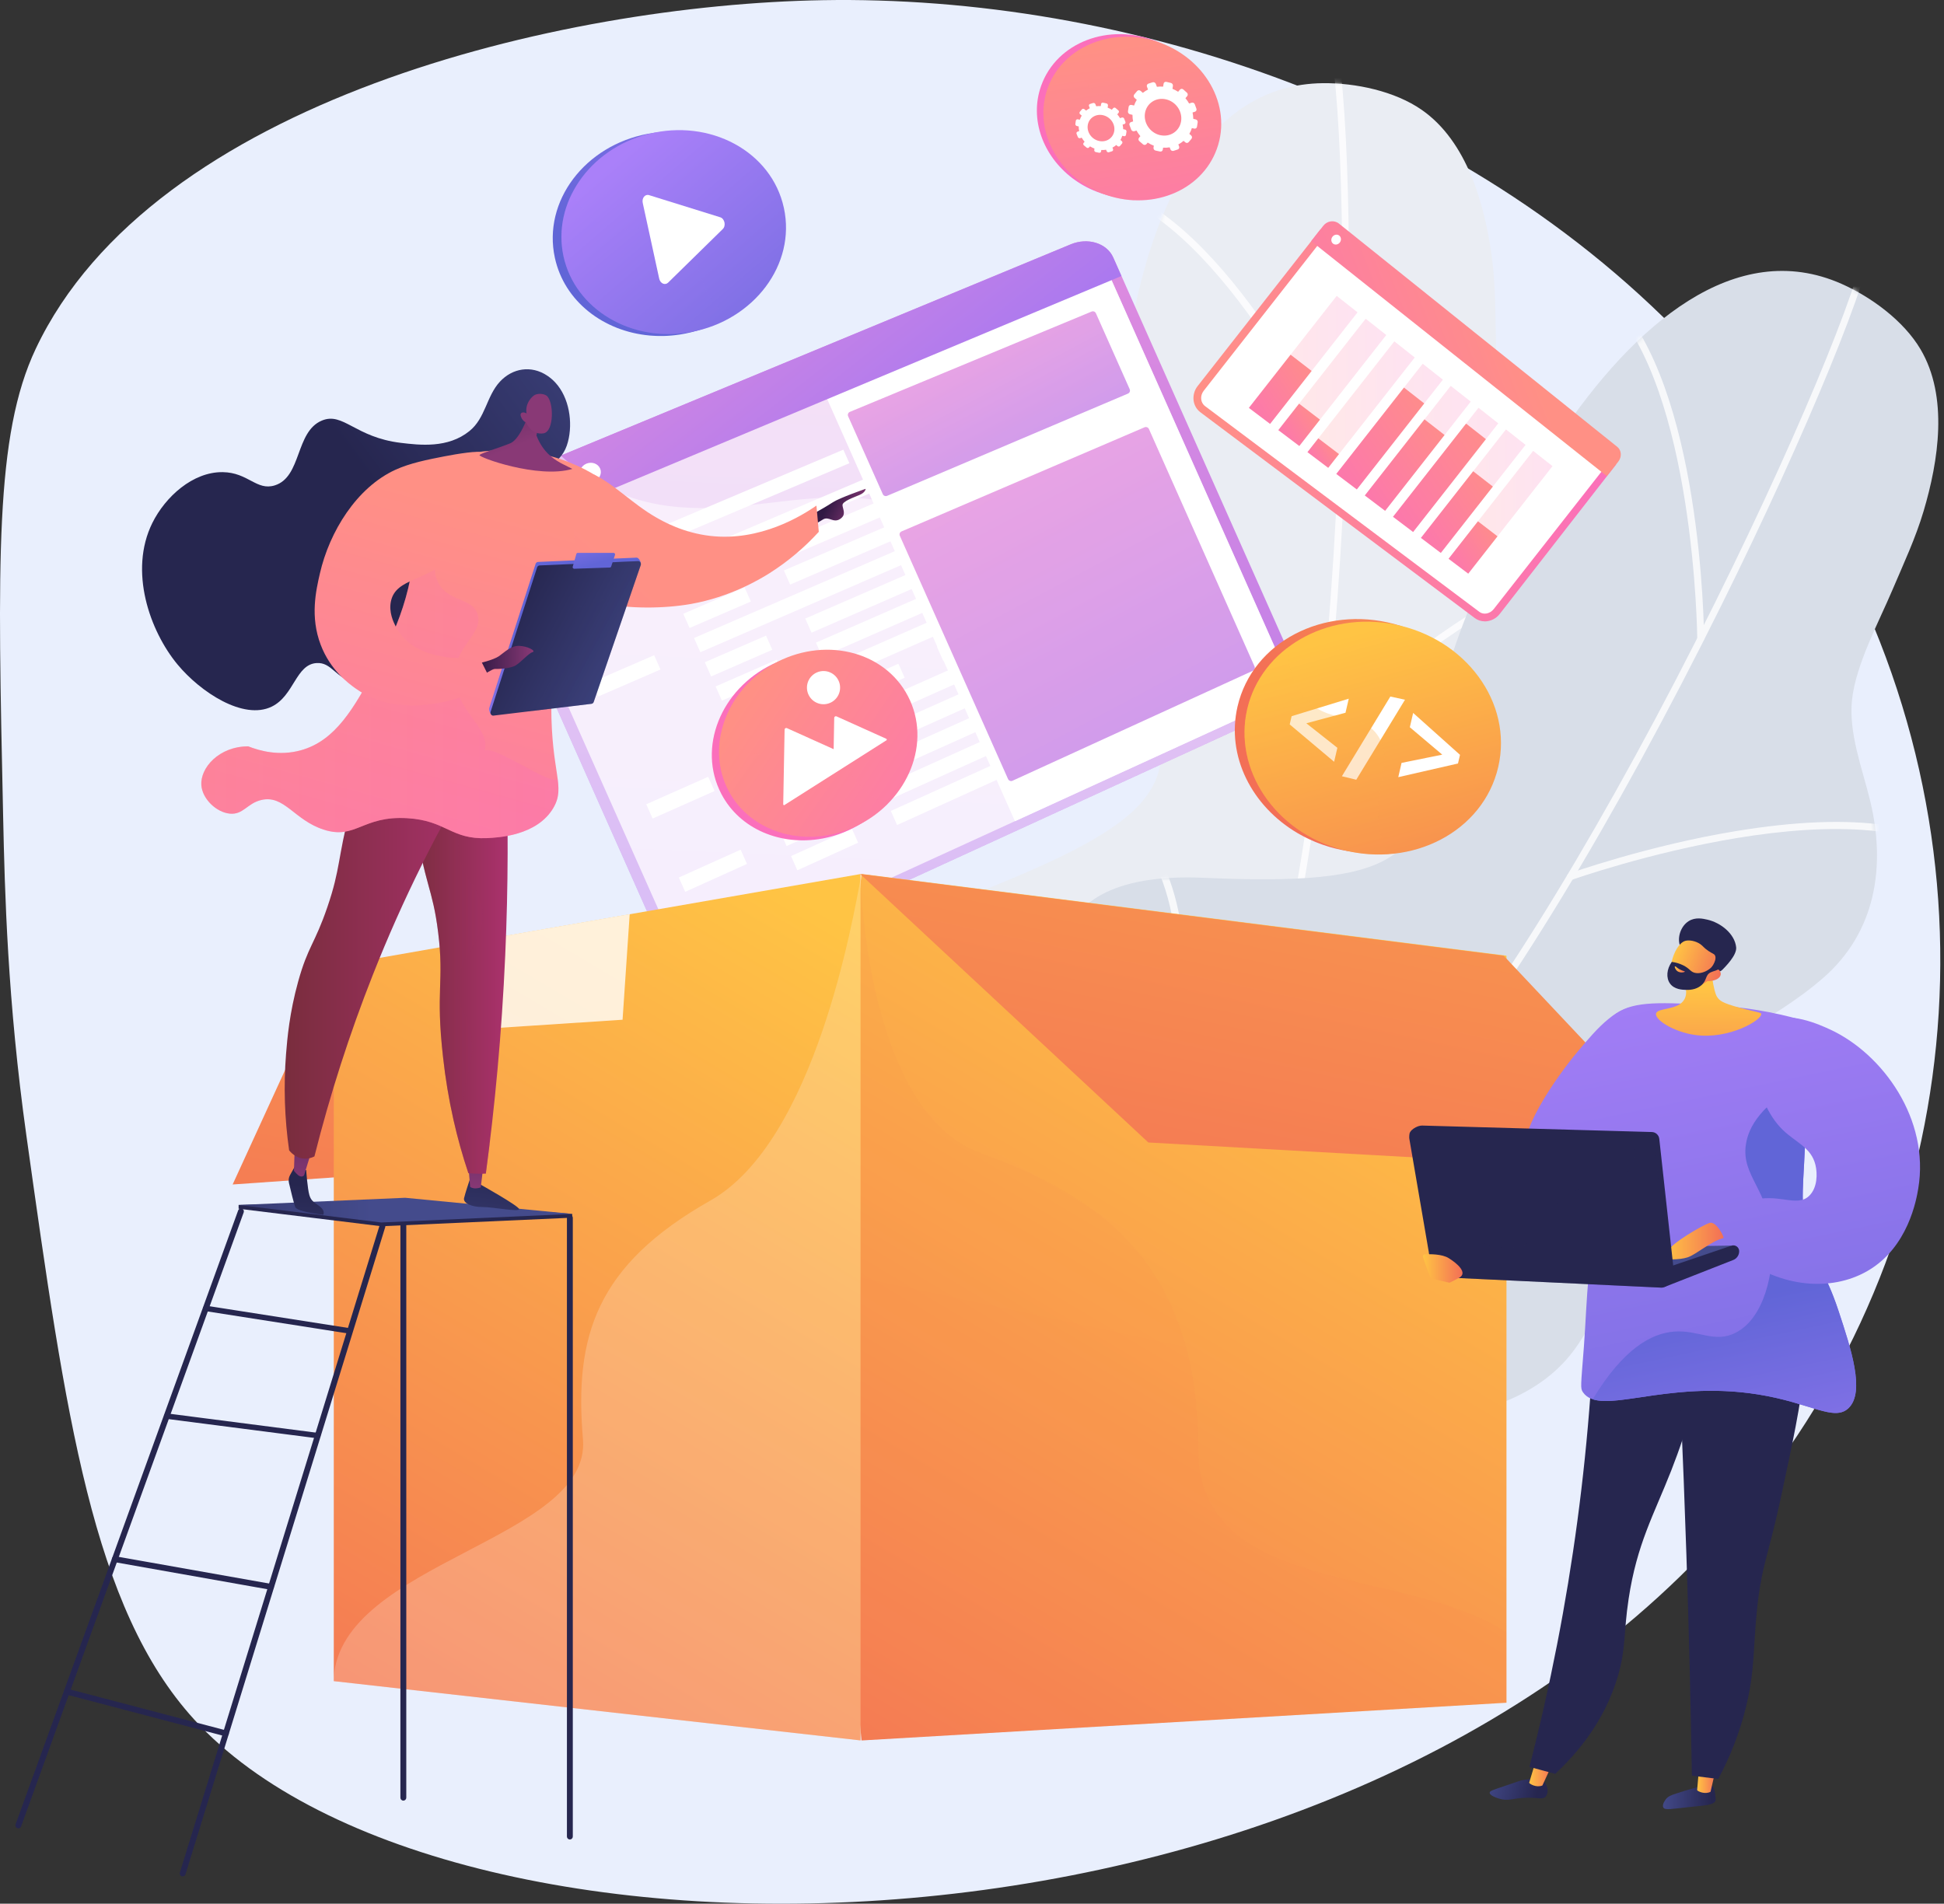
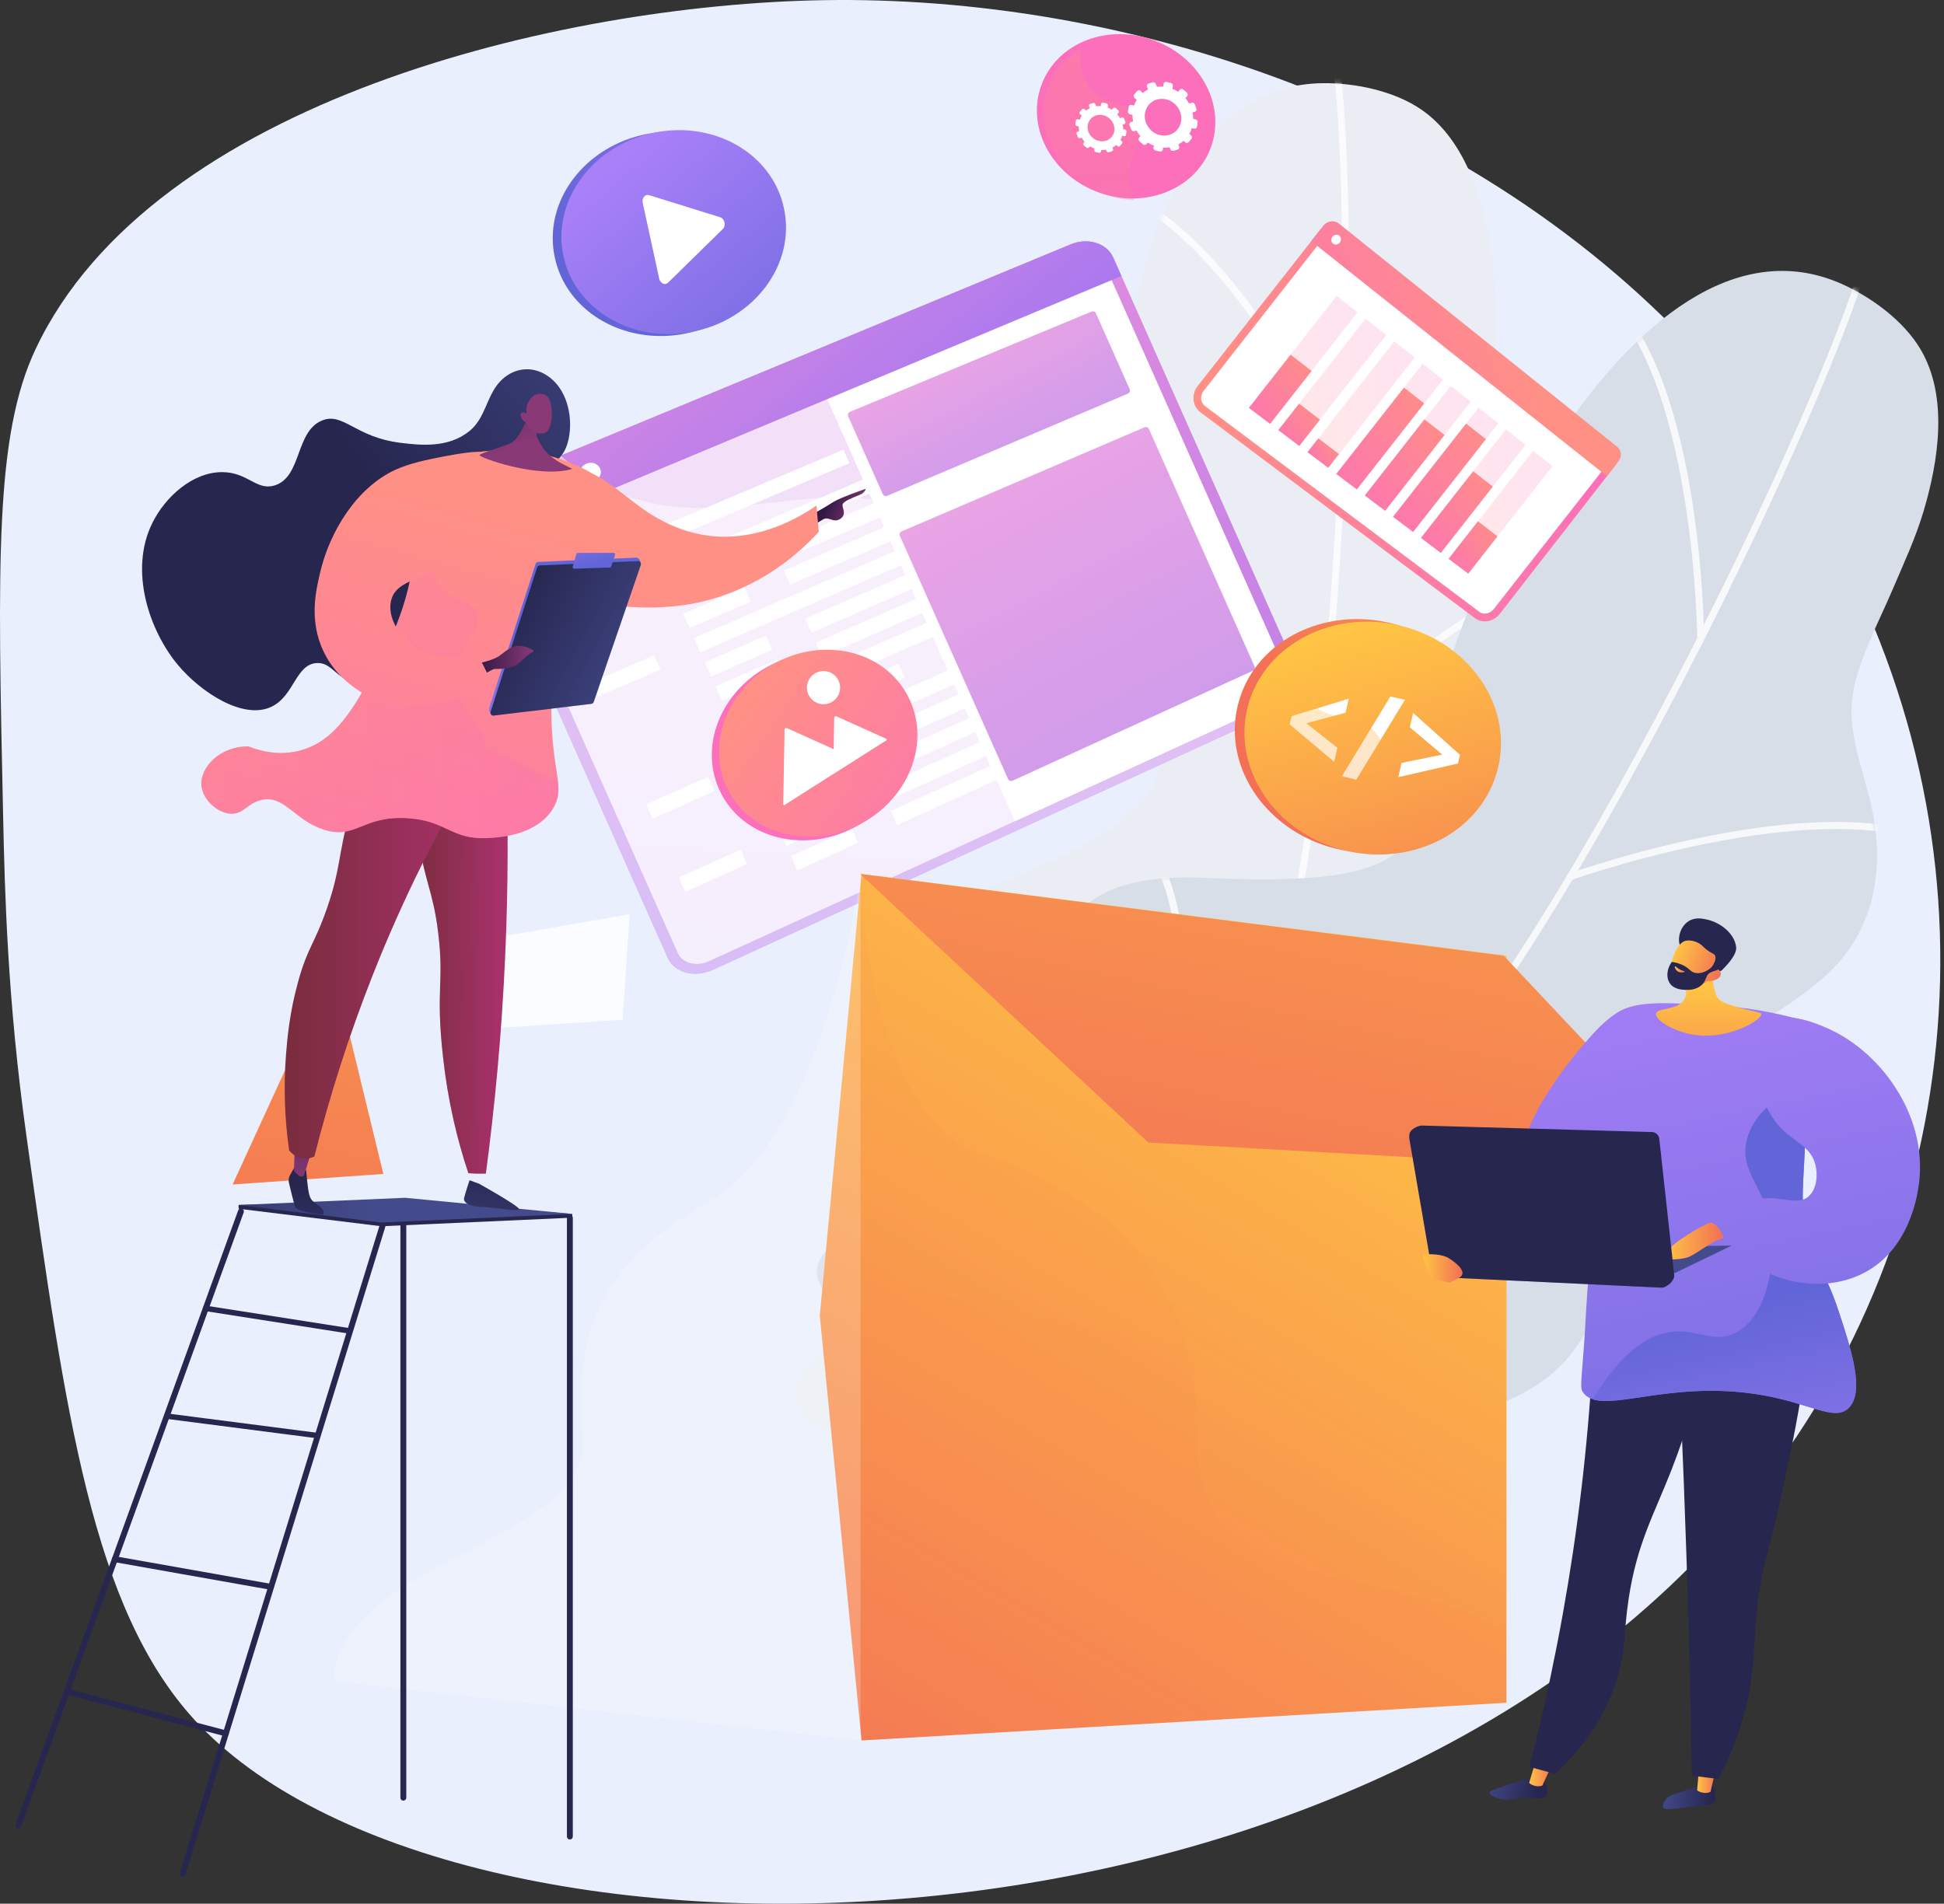
<svg xmlns="http://www.w3.org/2000/svg" width="438" height="429" viewBox="0 0 438 429" fill="none">
  <rect x="0" y="0" width="438" height="429" fill="#333333" stroke="none" />
  <path d="M396.414 335.33C308.028 448.529 101.039 450.348 43.739 387.469C20.87 362.386 14.833 319.281 5.956 255.979C1.682 225.508 1.071 200.945 0.708 184.091C-0.543 126.765 -1.166 98.1 8.052 78.597C34.445 22.774 126.162 1.048 185.44 0.04C189.577 -0.033 193.752 -0.006 197.966 0.122C267.376 2.192 345.699 31.123 394.005 92.944C399.053 99.394 403.715 106.138 407.967 113.14C452.052 185.737 444.633 273.581 396.414 335.33Z" fill="#E9EFFD" />
  <path d="M320.369 24.783C314.276 20.526 305.412 18.665 298.054 18.744C245.9 19.331 247.238 128.475 257.175 152.075C267.112 175.675 262.615 184.06 222.819 200.109C183.023 216.157 204.618 238.972 210.768 252.853C216.918 266.734 227.766 277.99 199.16 294.635C170.553 311.28 181.622 319.224 181.622 319.224C181.622 319.224 241.136 370.939 236.627 353.185C232.117 335.432 235.38 307.797 284.434 301.683C305.562 299.051 337.199 286.252 342.523 262.931C343.76 257.5 344.265 249.32 342.542 243.945C340.151 236.492 334.679 230.913 331.325 223.987C323.511 207.849 338.678 194.312 347.068 182.407C351.447 176.19 355.813 169.825 358.989 162.888C365.583 148.489 361.48 133.955 352.03 121.955C347.498 116.201 341.36 110.205 339.01 103.09C336.48 95.447 337.253 84.665 337.045 76.598C336.881 70.278 336.964 63.96 336.094 57.682C334.473 46.007 330.553 31.899 320.369 24.783Z" fill="#EAEDF3" />
  <mask id="mask0_101_715" style="mask-type:luminance" maskUnits="userSpaceOnUse" x="179" y="18" width="184" height="339">
    <path d="M320.369 24.783C314.276 20.526 305.412 18.665 298.054 18.744C245.9 19.331 247.238 128.475 257.175 152.075C267.112 175.675 262.615 184.06 222.819 200.109C183.023 216.157 204.618 238.972 210.768 252.853C216.918 266.734 227.766 277.99 199.16 294.635C170.553 311.28 181.622 319.224 181.622 319.224C181.622 319.224 241.136 370.939 236.627 353.185C232.117 335.432 235.38 307.797 284.434 301.683C305.562 299.051 337.199 286.252 342.523 262.931C343.76 257.5 344.265 249.32 342.542 243.945C340.151 236.492 334.679 230.913 331.325 223.987C323.511 207.849 338.678 194.312 347.068 182.407C351.447 176.19 355.813 169.825 358.989 162.888C365.583 148.489 361.48 133.955 352.03 121.955C347.498 116.201 341.36 110.205 339.01 103.09C336.48 95.447 337.253 84.665 337.045 76.598C336.881 70.278 336.964 63.96 336.094 57.682C334.473 46.007 330.553 31.899 320.369 24.783Z" fill="white" />
  </mask>
  <g mask="url(#mask0_101_715)">
    <g style="mix-blend-mode:soft-light" opacity="0.8">
      <path d="M179.894 351.142C179.724 351.218 179.533 351.23 179.356 351.177C179.178 351.124 179.025 351.009 178.926 350.852C178.817 350.679 178.782 350.47 178.827 350.271C178.871 350.072 178.993 349.898 179.165 349.788C179.386 349.649 201.499 335.575 225.638 313.402C247.88 292.975 276.439 261.301 286.192 226.407C294.339 197.266 300.048 149.727 301.857 95.981C303.478 47.789 301.457 12.41 298.565 6.049C298.481 5.863 298.474 5.652 298.546 5.461C298.617 5.27 298.76 5.115 298.945 5.029C299.131 4.945 299.342 4.939 299.533 5.01C299.724 5.082 299.879 5.226 299.964 5.411C303.348 12.853 304.854 52.659 303.394 96.034C301.582 149.896 295.853 197.566 287.675 226.822C277.822 262.07 249.055 293.992 226.659 314.559C202.421 336.815 180.211 350.945 179.988 351.089C179.958 351.11 179.927 351.127 179.894 351.142Z" fill="white" />
      <path d="M302.531 105.247C302.146 105.422 301.733 105.344 301.555 104.96C301.32 104.451 277.72 53.969 251.827 44.265C251.734 44.232 251.648 44.18 251.575 44.113C251.502 44.046 251.443 43.965 251.402 43.875C251.361 43.785 251.338 43.687 251.336 43.588C251.333 43.489 251.35 43.39 251.386 43.298C251.461 43.108 251.608 42.955 251.794 42.873C251.981 42.79 252.192 42.785 252.382 42.858C278.865 52.786 301.976 102.207 302.949 104.31C303.128 104.695 302.922 105.072 302.536 105.248L302.531 105.247Z" fill="white" />
      <path d="M298.059 166.408C297.915 166.473 297.754 166.492 297.598 166.463C297.442 166.433 297.299 166.357 297.189 166.244C297.049 166.097 296.972 165.901 296.975 165.698C296.978 165.496 297.06 165.302 297.204 165.16C297.337 165.031 310.609 152.172 327.358 140.919C349.997 125.713 367.873 120.518 380.501 125.477C380.689 125.553 380.841 125.7 380.922 125.887C381.004 126.073 381.008 126.284 380.935 126.474C380.86 126.664 380.713 126.816 380.526 126.898C380.339 126.98 380.128 126.985 379.938 126.911C350.895 115.503 298.794 165.756 298.271 166.265C298.209 166.324 298.137 166.373 298.059 166.408Z" fill="white" />
      <path d="M246.226 294.935C246.149 294.971 246.067 294.992 245.982 295C245.779 295.019 245.577 294.957 245.42 294.827C245.263 294.698 245.163 294.511 245.142 294.308C245.119 294.087 242.893 271.777 236.291 248.621C230.237 227.391 219.177 201.087 200.862 196.317C200.665 196.265 200.497 196.137 200.394 195.961C200.29 195.786 200.26 195.576 200.31 195.379C200.362 195.181 200.49 195.012 200.666 194.909C200.842 194.805 201.051 194.775 201.249 194.826C216.522 198.8 228.811 216.763 237.776 248.219C244.413 271.506 246.652 293.935 246.673 294.16C246.688 294.319 246.653 294.48 246.573 294.619C246.493 294.758 246.372 294.868 246.226 294.935Z" fill="white" />
      <path d="M274.947 256.235C274.797 256.303 274.628 256.321 274.466 256.286C274.305 256.251 274.158 256.165 274.049 256.041C273.917 255.887 273.85 255.687 273.864 255.484C273.877 255.281 273.97 255.092 274.122 254.957C276.441 252.927 331.166 205.256 354.214 207.49C354.416 207.511 354.602 207.61 354.732 207.767C354.861 207.924 354.923 208.126 354.905 208.329C354.885 208.532 354.785 208.719 354.628 208.849C354.471 208.979 354.269 209.041 354.066 209.023C331.67 206.855 275.697 255.628 275.134 256.117C275.079 256.166 275.015 256.205 274.947 256.235Z" fill="white" />
    </g>
  </g>
  <path d="M432.709 78.707C428.925 72.304 421.628 66.939 414.896 63.956C367.186 42.856 323.245 142.748 322.524 168.349C321.803 193.951 314.242 199.719 271.381 197.816C228.52 195.913 238.734 225.641 238.59 240.824C238.447 256.007 243.659 270.752 210.737 274.034C177.815 277.317 184.604 289.14 184.604 289.14C184.604 289.14 217.374 360.895 220.615 342.867C223.857 324.84 238.261 301.04 285.436 315.824C305.755 322.192 339.843 323.668 354.339 304.65C357.715 300.221 361.556 292.984 362.212 287.378C363.119 279.602 360.447 272.255 360.26 264.562C359.826 246.632 379.231 240.601 391.794 233.245C398.352 229.405 404.959 225.423 410.72 220.426C422.681 210.052 424.957 195.126 421.321 180.284C419.577 173.162 416.475 165.164 417.276 157.712C418.136 149.707 423.307 140.216 426.448 132.784C428.922 126.964 431.603 121.249 433.406 115.175C436.764 103.873 439.034 89.407 432.709 78.707Z" fill="#D8DEE8" />
  <mask id="mask1_101_715" style="mask-type:luminance" maskUnits="userSpaceOnUse" x="184" y="61" width="253" height="285">
    <path d="M432.709 78.707C428.925 72.304 421.628 66.939 414.896 63.956C367.186 42.856 323.245 142.748 322.524 168.349C321.803 193.951 314.242 199.719 271.381 197.816C228.52 195.913 238.734 225.641 238.59 240.824C238.447 256.007 243.659 270.752 210.737 274.034C177.815 277.317 184.604 289.14 184.604 289.14C184.604 289.14 217.374 360.895 220.615 342.867C223.857 324.84 238.261 301.04 285.436 315.824C305.755 322.192 339.843 323.668 354.339 304.65C357.715 300.221 361.556 292.984 362.212 287.378C363.119 279.602 360.447 272.255 360.26 264.562C359.826 246.632 379.231 240.601 391.794 233.245C398.352 229.405 404.959 225.423 410.72 220.426C422.681 210.052 424.957 195.126 421.321 180.284C419.577 173.162 416.475 165.164 417.276 157.712C418.136 149.707 423.307 140.216 426.448 132.784C428.922 126.964 431.603 121.249 433.406 115.175C436.764 103.873 439.034 89.407 432.709 78.707Z" fill="white" />
  </mask>
  <g mask="url(#mask1_101_715)">
    <g style="mix-blend-mode:soft-light" opacity="0.8">
      <path d="M169.824 317.47C169.638 317.469 169.459 317.401 169.319 317.279C169.18 317.156 169.089 316.988 169.063 316.804C169.036 316.602 169.09 316.398 169.213 316.235C169.336 316.073 169.518 315.966 169.72 315.937C169.978 315.901 195.928 312.264 227.07 302.1C255.766 292.734 294.866 275.753 318.179 248.041C337.651 224.896 362.516 183.997 386.4 135.831C407.816 92.632 420.613 59.603 420.613 52.614C420.613 52.409 420.695 52.212 420.84 52.067C420.985 51.921 421.181 51.84 421.386 51.84C421.592 51.84 421.788 51.921 421.933 52.067C422.078 52.212 422.16 52.409 422.16 52.614C422.16 60.789 407.061 97.643 387.785 136.517C363.849 184.788 338.911 225.799 319.363 249.033C295.811 277.029 256.426 294.144 227.529 303.574C196.26 313.777 170.196 317.427 169.936 317.462C169.899 317.467 169.861 317.47 169.824 317.47Z" fill="white" />
      <path d="M383.182 144.671C383.083 144.675 382.984 144.659 382.891 144.625C382.798 144.59 382.713 144.537 382.641 144.469C382.569 144.401 382.511 144.319 382.471 144.228C382.432 144.137 382.41 144.039 382.409 143.94C382.409 143.378 381.812 87.611 362.263 68.037C362.191 67.966 362.134 67.882 362.095 67.789C362.056 67.696 362.036 67.596 362.036 67.495C362.036 67.394 362.056 67.294 362.095 67.201C362.134 67.108 362.191 67.024 362.263 66.953C362.407 66.811 362.602 66.732 362.804 66.732C363.007 66.732 363.201 66.811 363.345 66.953C383.341 86.975 383.926 141.603 383.941 143.921C383.942 144.021 383.922 144.119 383.884 144.211C383.845 144.303 383.789 144.386 383.717 144.455C383.646 144.525 383.561 144.579 383.469 144.615C383.376 144.651 383.277 144.668 383.178 144.664L383.182 144.671Z" fill="white" />
      <path d="M353.806 198.351C353.647 198.351 353.493 198.301 353.364 198.21C353.234 198.119 353.136 197.99 353.082 197.841C353.014 197.648 353.025 197.437 353.112 197.253C353.199 197.068 353.355 196.926 353.546 196.856C353.719 196.794 371.12 190.594 391.025 187.303C417.921 182.854 436.345 185.542 445.782 195.292C445.922 195.439 445.998 195.635 445.995 195.837C445.992 196.04 445.909 196.233 445.765 196.376C445.618 196.515 445.423 196.592 445.22 196.589C445.018 196.585 444.825 196.503 444.683 196.359C422.97 173.928 354.757 198.054 354.066 198.3C353.983 198.333 353.895 198.35 353.806 198.351Z" fill="white" />
      <path d="M253.451 293.83C253.366 293.83 253.282 293.816 253.202 293.788C253.009 293.721 252.851 293.581 252.761 293.398C252.671 293.214 252.658 293.003 252.723 292.81C252.795 292.597 259.99 271.37 263.57 247.555C266.846 225.723 267.665 197.19 252.967 185.256C252.809 185.126 252.709 184.94 252.688 184.737C252.667 184.534 252.726 184.331 252.854 184.172C252.983 184.014 253.169 183.913 253.372 183.892C253.575 183.871 253.778 183.931 253.936 184.059C266.193 194.01 269.946 215.458 265.09 247.804C261.497 271.752 254.253 293.096 254.181 293.308C254.128 293.46 254.03 293.592 253.899 293.686C253.768 293.779 253.612 293.83 253.451 293.83Z" fill="white" />
      <path d="M295.603 270.52C295.438 270.519 295.278 270.465 295.145 270.367C295.013 270.268 294.915 270.13 294.867 269.972C294.809 269.776 294.831 269.565 294.927 269.385C295.024 269.206 295.187 269.071 295.382 269.012C298.333 268.126 367.862 247.445 387.918 259.032C388.094 259.135 388.222 259.303 388.275 259.5C388.327 259.697 388.3 259.907 388.2 260.084C388.097 260.26 387.93 260.388 387.733 260.442C387.536 260.495 387.327 260.468 387.15 260.367C367.666 249.108 296.54 270.277 295.824 270.487C295.753 270.509 295.678 270.52 295.603 270.52Z" fill="white" />
    </g>
  </g>
  <path d="M241.252 55.057L111.841 108.684C107.624 110.432 105.417 114.599 106.923 117.986L150.441 215.842C151.947 219.229 156.542 220.429 160.69 218.526L287.992 160.154C291.781 158.417 293.681 154.399 292.246 151.174L250.814 58.007C249.379 54.785 245.102 53.461 241.252 55.057Z" fill="url(#paint0_linear_101_715)" />
  <g style="mix-blend-mode:soft-light" opacity="0.74">
    <path d="M248.577 58.944L290.041 152.18C291.018 154.379 289.732 157.111 287.149 158.294L228.669 185.057L159.756 216.597C156.933 217.888 153.753 217.096 152.728 214.79L109.247 117.019C108.224 114.716 109.781 111.855 112.649 110.671L242.048 56.943C244.224 56.041 246.603 56.5 247.907 57.94C248.182 58.237 248.409 58.575 248.577 58.944Z" fill="white" />
  </g>
  <path d="M190.015 101.331L122.729 129.791L124.119 132.914L191.372 104.384L190.015 101.331Z" fill="white" />
  <path d="M241.906 79.382L243.24 82.381L250.632 79.246L249.3 76.254L241.906 79.382Z" fill="white" />
  <g style="mix-blend-mode:soft-light">
    <path d="M141.505 134.438L127.464 140.436L126.032 137.215L140.079 131.231L141.505 134.438Z" fill="white" />
    <path d="M217.988 101.763L150.514 130.59L149.091 127.393L216.599 98.64L217.988 101.763Z" fill="white" />
    <path d="M166.755 130.118L152.942 136.049L151.521 132.854L165.34 126.936L166.755 130.118Z" fill="white" />
    <path d="M242.02 97.799L175.619 126.312L174.209 123.139L240.641 94.698L242.02 97.799Z" fill="white" />
    <path d="M169.172 135.552L155.371 141.51L153.948 138.313L167.757 132.371L169.172 135.552Z" fill="white" />
    <path d="M244.375 103.095L178.028 131.731L176.618 128.559L242.998 99.995L244.375 103.095Z" fill="white" />
    <path d="M148.813 150.869L134.806 156.946L133.374 153.724L147.386 147.662L148.813 150.869Z" fill="white" />
    <path d="M225.107 117.771L157.799 146.971L156.376 143.774L223.717 114.647L225.107 117.771Z" fill="white" />
    <path d="M174.006 146.423L160.227 152.431L158.806 149.235L172.592 143.241L174.006 146.423Z" fill="white" />
    <path d="M249.085 113.687L182.848 142.568L181.438 139.395L247.708 110.587L249.085 113.687Z" fill="white" />
    <path d="M176.423 151.858L162.656 157.892L161.233 154.694L175.008 148.676L176.423 151.858Z" fill="white" />
    <path d="M251.44 118.982L185.257 147.986L183.847 144.815L250.063 115.882L251.44 118.982Z" fill="white" />
    <path d="M178.84 157.293L165.084 163.351L163.663 160.155L177.425 154.111L178.84 157.293Z" fill="white" />
    <path d="M253.795 124.279L187.668 153.405L186.256 150.232L252.418 121.178L253.795 124.279Z" fill="white" />
    <path d="M203.825 152.737L190.291 158.729L188.879 155.557L202.421 149.58L203.825 152.737Z" fill="white" />
    <path d="M266.575 124.96L212.509 148.893L211.11 145.745L265.2 121.871L266.575 124.96Z" fill="white" />
    <path d="M160.991 178.254L147.042 184.46L145.609 181.238L159.565 175.047L160.991 178.254Z" fill="white" />
    <path d="M236.973 144.451L169.941 174.273L168.518 171.076L235.582 141.326L236.973 144.451Z" fill="white" />
    <path d="M186.091 173.597L172.368 179.733L170.947 176.537L184.676 170.415L186.091 173.597Z" fill="white" />
    <path d="M260.863 140.166L194.896 169.661L193.486 166.488L259.483 137.065L260.863 140.166Z" fill="white" />
-     <path d="M188.508 179.033L174.797 185.194L173.375 181.996L187.093 175.849L188.508 179.033Z" fill="white" />
    <path d="M263.218 145.462L197.307 175.078L195.896 171.907L261.838 142.362L263.218 145.462Z" fill="white" />
    <path d="M168.298 194.685L154.384 200.968L152.951 197.746L166.871 191.478L168.298 194.685Z" fill="white" />
    <path d="M244.091 160.459L177.226 190.653L175.803 187.457L242.702 157.334L244.091 160.459Z" fill="white" />
    <path d="M193.342 189.902L179.654 196.114L178.232 192.917L191.927 186.72L193.342 189.902Z" fill="white" />
    <path d="M267.928 156.054L202.125 185.915L200.715 182.744L266.548 152.954L267.928 156.054Z" fill="white" />
  </g>
  <path d="M248.577 58.944L290.041 152.18C291.018 154.379 289.732 157.111 287.149 158.294L228.677 185.056L184.631 86.024L247.937 57.933C248.202 58.234 248.418 58.575 248.577 58.944Z" fill="white" />
  <path d="M241.252 55.057L111.841 108.684C107.624 110.432 105.417 114.599 106.923 117.986L108.879 122.385L252.676 62.198L250.82 58.018C249.379 54.785 245.102 53.461 241.252 55.057Z" fill="url(#paint1_linear_101_715)" />
  <path d="M119.726 111.963C120.217 113.066 119.622 114.373 118.396 114.881C117.169 115.388 115.775 114.905 115.283 113.797C114.791 112.688 115.39 111.384 116.617 110.878C117.845 110.372 119.235 110.859 119.726 111.963Z" fill="white" />
  <path d="M127.49 108.755C127.979 109.855 127.389 111.155 126.171 111.66C124.952 112.165 123.565 111.682 123.078 110.576C122.591 109.471 123.18 108.173 124.4 107.67C125.62 107.167 127.001 107.654 127.49 108.755Z" fill="white" />
  <path d="M135.206 105.566C135.693 106.663 135.109 107.958 133.898 108.46C132.687 108.961 131.306 108.478 130.818 107.376C130.329 106.273 130.917 104.982 132.13 104.482C133.344 103.982 134.718 104.469 135.206 105.566Z" fill="white" />
  <g style="mix-blend-mode:soft-light" opacity="0.5">
    <path d="M207.72 115.879C184.976 105.098 161.654 121.904 137.06 110.016C133.14 108.128 129.533 105.65 126.363 102.667L111.841 108.684C107.624 110.432 105.417 114.599 106.923 117.987L150.441 215.842C151.947 219.229 156.54 220.429 160.69 218.526L283.204 162.357C278.819 160.295 248.133 158.796 233.394 142.984C219.952 128.552 221.514 122.41 207.72 115.879Z" fill="white" />
  </g>
  <g opacity="0.8">
    <path d="M199.869 111.74L254.137 88.698C254.229 88.659 254.312 88.603 254.381 88.531C254.451 88.46 254.506 88.376 254.542 88.283C254.578 88.19 254.596 88.091 254.593 87.991C254.591 87.892 254.569 87.794 254.528 87.703L246.923 70.604C246.844 70.424 246.696 70.281 246.513 70.208C246.33 70.134 246.125 70.135 245.943 70.211L191.478 92.817C191.388 92.854 191.306 92.91 191.237 92.98C191.169 93.05 191.115 93.134 191.08 93.225C191.043 93.318 191.026 93.416 191.029 93.516C191.031 93.615 191.053 93.712 191.093 93.803L198.898 111.352C198.977 111.531 199.123 111.672 199.304 111.744C199.486 111.817 199.689 111.815 199.869 111.74Z" fill="url(#paint2_linear_101_715)" />
    <path d="M257.868 96.293L203.115 119.761C203.026 119.8 202.945 119.856 202.878 119.926C202.811 119.996 202.758 120.079 202.723 120.17C202.689 120.261 202.672 120.358 202.675 120.456C202.678 120.554 202.7 120.65 202.741 120.739L227.119 175.551C227.202 175.736 227.354 175.881 227.543 175.955C227.636 175.991 227.735 176.008 227.834 176.005C227.934 176.002 228.032 175.98 228.123 175.939L282.29 151.153C282.468 151.073 282.606 150.925 282.675 150.743C282.744 150.56 282.738 150.358 282.658 150.18L258.864 96.677C258.781 96.495 258.631 96.353 258.444 96.282C258.258 96.21 258.052 96.214 257.868 96.293Z" fill="url(#paint3_linear_101_715)" />
  </g>
  <path d="M74.986 217.669L52.416 266.921L86.368 264.548L74.986 217.669Z" fill="url(#paint4_linear_101_715)" />
  <path d="M339.421 215.369V383.708L194.431 392.193L194.118 392.199L184.703 296.457L194.095 196.963L194.434 196.983L339.421 215.369Z" fill="url(#paint5_linear_101_715)" />
-   <path d="M193.886 196.963V392.199L75.203 378.843V217.669L99.374 213.432L141.979 206.008L193.886 196.963Z" fill="url(#paint6_linear_101_715)" />
  <path opacity="0.8" d="M141.875 206.01L140.271 229.797L100.208 232.42L99.251 213.434L141.875 206.01Z" fill="white" />
  <path d="M193.809 196.966L258.727 257.456L385.107 264.548L338.792 215.368L193.809 196.966Z" fill="url(#paint7_linear_101_715)" />
  <path style="mix-blend-mode:multiply" opacity="0.1" d="M339.423 367.861V383.708L193.886 392.193V196.983C193.886 198.207 195.065 250.512 221.061 259.886C247.349 269.369 269.974 284.422 269.974 326.388C269.974 360.012 316.329 352.648 339.423 367.861Z" fill="url(#paint8_linear_101_715)" />
  <g style="mix-blend-mode:soft-light" opacity="0.2">
    <path d="M193.886 198.124V392.199L75.204 378.843V378.069C76.814 352.033 133.267 346.935 131.346 324.341C129.359 301.076 134.299 285.113 160.093 270.518C183.775 257.116 192.276 206.364 193.886 198.124Z" fill="white" />
  </g>
  <path d="M344.382 260.386C340.943 256.71 350.464 242.889 355.561 236.851C360.013 231.563 364.588 226.129 370.208 226.816C375.142 227.42 379.95 232.63 380.23 237.624C381.005 251.048 349.272 265.613 344.382 260.386Z" fill="url(#paint9_linear_101_715)" />
  <path d="M385.679 402.333C386.325 402.859 386.452 404.175 386.522 405.035C386.557 405.42 386.574 405.612 386.533 405.747C386.223 406.738 384.301 406.842 381.295 407.15C376.543 407.636 375.13 408.009 374.757 407.305C374.409 406.642 375.252 405.555 375.348 405.436C375.858 404.792 376.484 404.556 377.695 404.158C379.937 403.418 381.453 403.014 381.911 402.892C384.774 402.124 385.254 401.986 385.679 402.333Z" fill="url(#paint10_linear_101_715)" />
  <path d="M382.853 397.985L382.378 403.404C382.512 403.666 384.122 404.451 385.4 403.777L386.623 398.448L382.853 397.985Z" fill="url(#paint11_linear_101_715)" />
  <path d="M347.994 401.636C348.767 402.494 348.947 404.073 348.272 404.852C347.598 405.631 346.612 405.042 343.788 405.128C340.759 405.219 339.967 405.934 337.912 405.366C337.08 405.135 335.611 404.578 335.639 403.983C335.657 403.564 336.412 403.349 338.903 402.511C342.449 401.322 342.433 401.257 343.186 401.131C345.07 400.817 346.966 400.503 347.994 401.636Z" fill="url(#paint12_linear_101_715)" />
  <path d="M346.053 396.688L344.533 401.749C344.648 402.02 346.192 402.926 347.519 402.353L349.775 397.44L346.053 396.688Z" fill="url(#paint13_linear_101_715)" />
  <path d="M359.555 285.836C359.312 304.874 357.924 323.88 355.397 342.751C352.898 361.422 349.29 379.928 344.592 398.169L350.41 399.736C355.329 395.144 361.533 387.913 364.528 377.697C366.384 371.357 365.765 368.098 366.945 360.299C368.822 347.881 372.623 341.375 376.553 331.362C380.084 322.363 384.258 309.157 386.496 291.504L359.555 285.836Z" fill="#26264F" />
  <path d="M377.057 284.212C378.244 305.845 379.212 327.877 379.959 350.309C380.515 367.134 380.927 383.748 381.196 400.15L387.137 400.885C389.858 395.826 391.94 390.447 393.334 384.872C395.449 376.381 394.959 371.34 395.887 362.539C396.927 352.67 398.438 350.519 401.117 338.075C406.551 312.808 409.269 300.173 403.206 292.316C401.243 289.759 395.066 283.358 377.057 284.212Z" fill="#26264F" />
  <path d="M405.921 229.84C399.473 228.024 392.847 226.917 386.16 226.536C374.287 225.864 368.351 225.528 364.143 228.36C354.427 234.899 361.95 249.99 357.971 287.401C357.404 292.744 357.277 298.125 356.866 303.482C356.184 312.351 356.029 312.833 356.646 313.732C360.512 319.368 374.93 310.866 396.068 314.228C407.893 316.107 413.257 320.44 416.497 317.315C420.274 313.67 417.033 303.871 414.244 295.434C411.041 285.751 409.063 285.627 407.245 278.333C405.346 270.71 406.495 266.785 406.79 254.765C406.987 246.447 406.697 238.124 405.921 229.84Z" fill="url(#paint14_linear_101_715)" />
  <path d="M377.179 300.076C382.704 299.642 386.287 302.77 391.056 300.333C397.596 296.99 399.696 286.593 399.28 279.234C398.647 268.053 392.27 265.105 393.369 257.877C393.963 253.969 396.75 248.779 406.758 243.478C406.891 247.94 406.865 251.743 406.79 254.765C406.495 266.785 405.346 270.713 407.245 278.333C409.064 285.627 411.041 285.751 414.244 295.434C417.027 303.871 420.275 313.67 416.497 317.315C413.25 320.44 407.893 316.107 396.068 314.228C377.855 311.331 364.636 317.235 358.853 315.321C365.843 303.756 372.181 300.469 377.179 300.076Z" fill="url(#paint15_linear_101_715)" />
  <path d="M398.386 230.608C402.332 227.357 410.265 231.037 412.385 232.019C424.211 237.497 434.829 252.255 432.198 267.853C431.804 270.193 429.973 281.133 420.721 286.433C412.371 291.218 401.098 289.995 392.066 283.211L388.354 279.921C387.139 278.608 385.924 277.294 384.709 275.979C387.575 273.59 390.871 271.772 394.419 270.623C400.425 268.682 404.797 272.172 407.583 269.518C409.507 267.691 409.512 264.464 409.037 262.507C408.08 258.566 404.61 257.458 401.713 254.66C394.916 248.089 393.666 234.494 398.386 230.608Z" fill="url(#paint16_linear_101_715)" />
  <path d="M342.397 281.403L390.168 280.689L377.465 286.827L342.274 284.521L342.397 281.403Z" fill="#444B8C" />
-   <path d="M391.854 281.959C391.854 282.395 391.721 282.82 391.472 283.178C391.223 283.536 390.871 283.808 390.462 283.959L375.198 289.951L375.128 285.797L390.176 280.688C390.372 280.632 390.579 280.623 390.779 280.661C390.979 280.698 391.168 280.782 391.331 280.905C391.493 281.028 391.625 281.188 391.716 281.37C391.807 281.553 391.854 281.755 391.854 281.959Z" fill="#26264F" />
  <path d="M388.294 279.011C388.617 278.939 386.712 275.14 385.215 275.575C383.718 276.01 376.401 280.26 375.738 282.008L375.073 283.756C375.073 283.756 378.264 284.007 380.244 283.341C382.223 282.676 385.655 279.601 388.294 279.011Z" fill="url(#paint17_linear_101_715)" />
  <path d="M373.853 256.651L377.221 287.349C377.337 288.409 375.855 289.981 374.793 289.936L325.394 286.899C325 286.881 324.624 286.728 324.329 286.467C324.033 286.205 323.836 285.85 323.769 285.461L317.57 255.812C317.384 254.728 319.322 253.618 320.415 253.644L372.181 255.101C372.6 255.114 373 255.277 373.307 255.562C373.615 255.847 373.808 256.234 373.853 256.651Z" fill="#26264F" />
  <path d="M372.724 257.548L376.092 288.247C376.119 288.496 376.092 288.748 376.013 288.985C375.934 289.223 375.804 289.441 375.632 289.623C375.461 289.806 375.252 289.949 375.02 290.043C374.788 290.137 374.539 290.18 374.289 290.168L324.265 287.796C323.871 287.777 323.496 287.625 323.2 287.363C322.904 287.102 322.707 286.747 322.64 286.358L317.529 256.572C317.486 256.319 317.499 256.06 317.568 255.812C317.637 255.565 317.76 255.336 317.928 255.142C318.096 254.948 318.305 254.794 318.54 254.691C318.775 254.588 319.03 254.538 319.286 254.545L371.054 256.002C371.471 256.015 371.871 256.178 372.178 256.462C372.484 256.746 372.678 257.132 372.724 257.548Z" fill="#26264F" />
  <g style="mix-blend-mode:multiply" opacity="0.3">
    <path d="M343.35 280.602C347.719 278.744 346.177 275.214 351.334 270.809C358.138 265 365.075 267.519 367.503 263.015C368.259 261.612 368.619 259.43 367.302 255.892L371.052 255.998C371.47 256.01 371.87 256.173 372.178 256.458C372.485 256.743 372.679 257.129 372.723 257.546L376.091 288.245C376.119 288.494 376.092 288.746 376.013 288.984C375.933 289.221 375.803 289.439 375.632 289.622C375.461 289.804 375.252 289.948 375.02 290.042C374.788 290.136 374.538 290.178 374.288 290.166L324.265 287.794C323.871 287.776 323.495 287.623 323.2 287.362C322.904 287.1 322.707 286.745 322.64 286.356L321.935 282.247C323.634 281.287 325.472 280.597 327.382 280.201C334.721 278.713 338.321 282.738 343.35 280.602Z" fill="#26264F" />
  </g>
  <path d="M320.597 283.227C320.577 283.164 320.572 283.097 320.581 283.031C320.591 282.966 320.616 282.903 320.653 282.849C320.691 282.794 320.741 282.749 320.799 282.717C320.856 282.685 320.921 282.666 320.987 282.663C322.158 282.603 324.872 282.578 326.37 283.498C328.317 284.692 330.834 286.87 328.714 287.969L326.735 288.996C326.646 289.044 326.544 289.058 326.446 289.036C325.742 288.881 322.782 288.223 322.458 288.061C322.162 287.906 321.033 284.552 320.597 283.227Z" fill="url(#paint18_linear_101_715)" />
  <path d="M385.274 213.547C385.243 216.309 385.489 219.068 386.008 221.781C386.434 223.975 386.741 224.542 387.133 225.001C387.722 225.694 388.614 226.274 393.658 227.527C396.403 228.208 396.751 228.19 396.817 228.456C397.113 229.786 389.628 234.321 381.895 233.228C377.163 232.559 372.857 229.856 373.121 228.428C373.385 227 378.114 227.765 379.523 225.176C380.503 223.379 379.404 220.826 378.106 218.712C379.364 216.369 384.017 215.907 385.274 213.547Z" fill="url(#paint19_linear_101_715)" />
  <path d="M378.461 212.931C377.906 211.156 378.71 208.69 380.471 207.577C381.986 206.62 383.695 207.014 384.719 207.251C387.685 207.936 390.856 210.407 391.173 213.477C391.362 215.297 388.611 217.958 388.153 218.45C387.635 219.006 387.04 219.048 386.387 219.379C385.483 219.833 384.059 220.561 381.72 221.792C381.796 221.072 381.81 220.346 381.761 219.624C381.697 218.686 381.514 217.76 381.216 216.868C380.375 214.524 378.988 214.612 378.461 212.931Z" fill="#26264F" />
  <path d="M384.676 221.104C384.676 221.104 381.71 223.514 378.068 221.942C374.807 220.536 376.986 212.866 379.678 212.033C380.578 211.755 382.081 212.043 383.123 212.78C383.742 213.216 383.87 213.584 384.891 214.276C385.832 214.914 386.165 214.903 386.385 215.278C386.66 215.742 386.658 216.659 385.226 218.618C386.092 218.198 386.946 218.223 387.391 218.672C387.541 218.838 387.641 219.043 387.682 219.263C387.849 220.288 386.68 221.103 384.676 221.104Z" fill="url(#paint20_linear_101_715)" />
  <path d="M386.695 214.886C386.491 214.948 386.769 215.725 386.503 216.589C385.988 218.268 383.613 219.655 381.85 219.222C380.806 218.961 380.746 218.255 379.143 217.486C378.362 217.114 377.526 216.869 376.668 216.761C375.501 218.387 375.352 220.369 376.265 221.638C377.245 223.004 379.104 223.049 379.88 223.069C380.401 223.082 382.065 223.125 383.33 222.033C384.649 220.895 384.157 219.751 385.432 219.118C386.075 218.799 386.768 218.808 387.703 218.08C387.904 217.923 388.092 217.751 388.266 217.565C387.725 216.34 386.99 214.795 386.695 214.886Z" fill="#26264F" />
  <path d="M377.638 217.861C377.638 217.861 378.224 218.494 379.493 218.867C379.555 218.886 379.616 218.927 379.613 218.961C379.599 219.09 378.61 219.336 377.949 218.867C377.485 218.533 377.247 217.893 377.363 217.783C377.412 217.749 377.528 217.797 377.638 217.861Z" fill="url(#paint21_linear_101_715)" />
  <path d="M278.831 159.192C282.208 144.638 298.257 136.385 314.112 140.612C323.141 143.025 330.104 148.973 333.641 156.182C333.662 156.227 333.682 156.274 333.704 156.319C333.764 156.444 333.822 156.573 333.88 156.698C333.989 156.93 334.094 157.163 334.19 157.395C334.25 157.533 334.307 157.672 334.364 157.81C334.459 158.042 334.55 158.275 334.638 158.51C334.688 158.643 334.74 158.777 334.793 158.912C334.889 159.18 334.978 159.451 335.065 159.724C335.096 159.823 335.131 159.92 335.161 160.018C335.274 160.384 335.377 160.754 335.47 161.126C335.495 161.225 335.516 161.325 335.54 161.424C335.608 161.701 335.673 161.979 335.73 162.26C335.759 162.398 335.784 162.535 335.81 162.672C335.857 162.919 335.9 163.165 335.94 163.415C335.962 163.559 335.983 163.703 336.003 163.847C336.039 164.101 336.069 164.355 336.096 164.609C336.112 164.742 336.127 164.875 336.14 165.01C336.167 165.329 336.189 165.647 336.204 165.97C336.204 166.036 336.215 166.103 336.217 166.169C336.234 166.556 336.238 166.943 336.235 167.332C336.235 167.445 336.235 167.56 336.226 167.674C336.226 167.951 336.211 168.23 336.195 168.507C336.187 168.65 336.175 168.791 336.164 168.933C336.146 169.189 336.123 169.446 336.095 169.707C336.079 169.851 336.062 169.995 336.044 170.139C336.01 170.409 335.969 170.678 335.925 170.947C335.904 171.073 335.887 171.198 335.864 171.324C335.795 171.717 335.71 172.109 335.625 172.502C333.46 181.845 325.896 188.772 316.4 191.215C315.528 191.439 314.639 191.626 313.733 191.774C313.28 191.848 312.824 191.912 312.364 191.966C309.008 192.354 305.612 192.209 302.302 191.534C301.829 191.438 301.36 191.331 300.896 191.217C300.742 191.178 300.587 191.133 300.432 191.091C300.123 191.011 299.814 190.937 299.518 190.842C299.334 190.788 299.154 190.727 298.97 190.67C298.702 190.585 298.433 190.501 298.168 190.412C297.975 190.345 297.783 190.274 297.592 190.204C297.343 190.113 297.094 190.021 296.848 189.925C296.652 189.848 296.458 189.771 296.265 189.689C296.028 189.589 295.792 189.49 295.56 189.379C295.363 189.292 295.17 189.204 294.978 189.114C294.752 189.011 294.526 188.902 294.303 188.787C294.111 188.693 293.919 188.597 293.73 188.498C293.511 188.383 293.294 188.266 293.078 188.146C292.891 188.043 292.705 187.94 292.523 187.837C292.455 187.798 292.384 187.762 292.317 187.722C282.077 181.681 276.229 170.418 278.831 159.192Z" fill="url(#paint22_linear_101_715)" />
  <path d="M337.564 172.85C334.196 187.372 318.213 195.651 302.424 191.492C287.225 187.487 277.862 173.358 281.006 159.801C284.149 146.244 298.789 137.65 314.2 140.71C330.216 143.887 340.935 158.332 337.564 172.85Z" fill="url(#paint23_linear_101_715)" />
  <path d="M300.59 171.667L290.582 163.248L291.015 161.39L303.889 157.447L303.152 160.617L294.329 162.99L301.322 168.515L300.59 171.667Z" fill="white" />
  <path d="M316.555 157.683L305.576 175.712L302.341 174.925L313.255 156.964L316.555 157.683Z" fill="white" />
  <path d="M315.782 171.918L324.955 170.06L317.647 163.884L318.394 160.657L328.951 170.102L328.498 172.053L315.044 175.131L315.782 171.918Z" fill="white" />
  <g style="mix-blend-mode:multiply" opacity="0.3">
    <path d="M310.804 186.779C309.117 178.373 314.234 172.158 310.707 166.199C307.165 160.213 300.103 163.396 294.652 157.993C292.566 155.927 290.545 152.434 289.931 146.056C285.529 149.472 282.303 154.194 281.006 159.795C277.862 173.352 287.225 187.481 302.424 191.486C305.875 192.401 309.454 192.731 313.014 192.465C311.958 190.71 311.211 188.787 310.804 186.779Z" fill="url(#paint24_linear_101_715)" />
  </g>
  <path d="M125.017 58.098C122.234 45.307 131.846 32.752 145.98 30.148C154.029 28.666 161.768 30.756 167.269 35.135L167.369 35.218C167.465 35.296 167.558 35.373 167.652 35.452C167.823 35.595 167.993 35.739 168.161 35.886C168.258 35.974 168.357 36.061 168.453 36.149C168.616 36.298 168.776 36.448 168.932 36.599C169.022 36.688 169.113 36.773 169.202 36.863C169.378 37.039 169.551 37.22 169.721 37.403C169.783 37.468 169.846 37.533 169.908 37.6C170.134 37.847 170.355 38.101 170.57 38.36C170.627 38.428 170.68 38.499 170.737 38.568C170.892 38.763 171.046 38.958 171.201 39.157L171.417 39.455C171.547 39.633 171.674 39.813 171.798 39.993C171.871 40.099 171.942 40.206 172.011 40.311C172.135 40.498 172.254 40.689 172.37 40.881C172.432 40.98 172.494 41.079 172.554 41.181C172.696 41.423 172.832 41.667 172.965 41.915C172.993 41.968 173.023 42.017 173.05 42.07C173.205 42.37 173.36 42.674 173.5 42.982C173.542 43.073 173.581 43.166 173.621 43.257C173.72 43.479 173.817 43.702 173.909 43.928C173.955 44.044 174 44.16 174.045 44.276C174.125 44.487 174.199 44.697 174.277 44.911C174.318 45.032 174.359 45.151 174.399 45.272C174.472 45.498 174.541 45.727 174.608 45.956C174.639 46.063 174.671 46.17 174.7 46.277C174.792 46.614 174.877 46.953 174.951 47.298C176.737 55.505 173.347 63.829 166.755 69.33C166.149 69.835 165.515 70.316 164.853 70.775C164.522 71.002 164.185 71.225 163.842 71.44C161.329 73.008 158.584 74.167 155.709 74.876C155.298 74.978 154.888 75.07 154.472 75.153C154.335 75.181 154.196 75.203 154.058 75.229C153.786 75.28 153.512 75.331 153.24 75.375C153.074 75.401 152.909 75.421 152.742 75.444C152.499 75.478 152.255 75.512 152.011 75.54C151.833 75.56 151.655 75.576 151.477 75.593C151.247 75.615 151.013 75.636 150.784 75.652C150.6 75.666 150.416 75.675 150.234 75.684C150.01 75.695 149.785 75.704 149.563 75.711C149.376 75.711 149.188 75.711 149.003 75.711C148.783 75.711 148.565 75.711 148.346 75.711C148.159 75.711 147.971 75.711 147.786 75.695C147.568 75.695 147.351 75.675 147.136 75.661C146.951 75.65 146.765 75.639 146.58 75.624C146.512 75.624 146.442 75.616 146.374 75.61C136.01 74.676 127.162 67.96 125.017 58.098Z" fill="url(#paint25_linear_101_715)" />
  <path d="M176.615 46.851C179.391 59.609 169.842 72.165 155.789 74.802C142.26 77.341 129.556 69.675 126.964 57.77C124.373 45.865 132.735 33.565 146.084 30.194C159.95 26.687 173.839 34.09 176.615 46.851Z" fill="url(#paint26_linear_101_715)" />
  <g style="mix-blend-mode:multiply" opacity="0.2">
    <path d="M160.655 67.922C156.17 61.904 157.891 55.063 152.869 51.665C147.823 48.259 143.427 53.43 137.096 51.2C134.673 50.349 131.764 48.345 128.889 43.528C126.684 47.884 125.9 52.832 126.97 57.751C129.562 69.661 142.265 77.327 155.795 74.783C158.868 74.212 161.825 73.13 164.542 71.581C163.047 70.593 161.732 69.356 160.655 67.922Z" fill="url(#paint27_linear_101_715)" />
  </g>
  <path d="M144.813 45.729L148.524 62.79C148.762 63.884 149.837 64.366 150.534 63.689L162.851 51.612C163.624 50.858 163.275 49.274 162.276 48.963L146.245 43.974C145.338 43.691 144.574 44.634 144.813 45.729Z" fill="white" />
  <path d="M128.395 414.529C128.571 414.529 128.739 414.459 128.864 414.335C128.988 414.21 129.058 414.041 129.058 413.865V274.421C129.058 274.245 128.988 274.076 128.864 273.952C128.739 273.827 128.571 273.757 128.395 273.757C128.219 273.758 128.051 273.828 127.927 273.952C127.803 274.077 127.733 274.246 127.733 274.421V413.865C127.733 414.041 127.803 414.209 127.927 414.334C128.051 414.459 128.219 414.529 128.395 414.529Z" fill="#26264F" />
  <path d="M90.875 405.77C91.051 405.77 91.22 405.7 91.344 405.576C91.469 405.451 91.539 405.282 91.539 405.106V270.905C91.539 270.729 91.469 270.56 91.344 270.435C91.22 270.311 91.051 270.241 90.875 270.241C90.788 270.241 90.702 270.258 90.622 270.292C90.541 270.325 90.468 270.374 90.407 270.436C90.345 270.497 90.296 270.57 90.263 270.651C90.23 270.732 90.213 270.818 90.213 270.905V405.106C90.213 405.193 90.23 405.279 90.263 405.36C90.296 405.441 90.345 405.514 90.407 405.576C90.468 405.637 90.541 405.686 90.622 405.72C90.702 405.753 90.788 405.77 90.875 405.77Z" fill="#26264F" />
  <path d="M4.136 412.019C4.272 412.018 4.404 411.976 4.514 411.898C4.625 411.819 4.709 411.709 4.755 411.581L54.91 273.206C54.939 273.124 54.953 273.037 54.949 272.95C54.945 272.863 54.924 272.777 54.887 272.698C54.85 272.619 54.798 272.548 54.734 272.49C54.669 272.431 54.594 272.385 54.512 272.356C54.43 272.326 54.343 272.313 54.256 272.317C54.169 272.32 54.084 272.341 54.005 272.378C53.926 272.415 53.856 272.468 53.797 272.532C53.738 272.596 53.693 272.672 53.663 272.754L3.507 411.129C3.448 411.294 3.456 411.477 3.53 411.636C3.605 411.795 3.739 411.919 3.904 411.979C3.978 412.006 4.057 412.02 4.136 412.019Z" fill="#26264F" />
  <path d="M41.158 422.847C41.299 422.847 41.437 422.802 41.55 422.718C41.664 422.635 41.748 422.517 41.791 422.382L86.805 276.49C86.857 276.322 86.84 276.14 86.758 275.984C86.676 275.829 86.535 275.712 86.368 275.66C86.2 275.608 86.018 275.625 85.863 275.708C85.707 275.79 85.591 275.93 85.539 276.098L40.524 421.991C40.472 422.159 40.489 422.341 40.571 422.496C40.653 422.652 40.794 422.768 40.962 422.82C41.025 422.839 41.092 422.848 41.158 422.847Z" fill="#26264F" />
  <path d="M91.288 270.766L128.927 273.556V274.403L85.911 276.334L53.761 272.39V271.541L91.288 270.766Z" fill="#26264F" />
  <path d="M91.288 269.919L128.927 273.556L85.911 275.487L53.761 271.542L91.288 269.919Z" fill="url(#paint28_linear_101_715)" />
  <path d="M50.897 391.285C51.044 391.285 51.186 391.237 51.302 391.147C51.417 391.057 51.5 390.932 51.537 390.79C51.559 390.706 51.565 390.618 51.553 390.531C51.541 390.445 51.513 390.362 51.469 390.286C51.425 390.211 51.366 390.145 51.297 390.092C51.227 390.039 51.148 390.001 51.064 389.979L15.227 380.565C15.057 380.521 14.876 380.546 14.725 380.635C14.573 380.723 14.462 380.869 14.417 381.039C14.395 381.123 14.389 381.211 14.401 381.297C14.413 381.384 14.442 381.467 14.486 381.542C14.53 381.618 14.588 381.684 14.657 381.736C14.727 381.789 14.806 381.828 14.89 381.85L50.727 391.264C50.783 391.278 50.84 391.285 50.897 391.285Z" fill="#26264F" />
  <path d="M61.043 358.261C61.198 358.261 61.349 358.206 61.468 358.106C61.588 358.005 61.668 357.866 61.695 357.713C61.711 357.627 61.71 357.538 61.691 357.452C61.672 357.367 61.637 357.285 61.587 357.214C61.537 357.142 61.473 357.08 61.4 357.033C61.326 356.986 61.243 356.954 61.157 356.939L25.986 350.702C25.9 350.686 25.812 350.688 25.726 350.706C25.641 350.725 25.56 350.76 25.488 350.81C25.416 350.86 25.355 350.924 25.308 350.998C25.261 351.072 25.228 351.154 25.213 351.241C25.197 351.327 25.198 351.415 25.217 351.501C25.235 351.587 25.27 351.668 25.32 351.74C25.37 351.812 25.434 351.873 25.508 351.921C25.581 351.968 25.664 352 25.75 352.015L60.92 358.25C60.961 358.258 61.002 358.261 61.043 358.261Z" fill="#26264F" />
  <path d="M71.603 324.126C71.576 324.129 71.55 324.129 71.524 324.126L37.485 319.734C37.324 319.712 37.178 319.627 37.078 319.498C36.978 319.369 36.934 319.206 36.953 319.045C36.975 318.883 37.059 318.736 37.189 318.636C37.318 318.536 37.481 318.492 37.643 318.512L71.682 322.905C71.843 322.927 71.989 323.011 72.089 323.141C72.188 323.27 72.232 323.433 72.212 323.595C72.191 323.742 72.118 323.877 72.006 323.974C71.894 324.071 71.751 324.126 71.603 324.126Z" fill="#26264F" />
  <path d="M78.362 300.469C78.33 300.471 78.298 300.471 78.266 300.469L46.256 295.454C46.095 295.428 45.951 295.34 45.855 295.208C45.759 295.076 45.718 294.911 45.743 294.75C45.769 294.589 45.858 294.444 45.989 294.349C46.121 294.253 46.285 294.213 46.447 294.237L78.456 299.251C78.617 299.276 78.762 299.365 78.858 299.497C78.954 299.629 78.994 299.794 78.97 299.955C78.945 300.099 78.87 300.229 78.759 300.323C78.648 300.417 78.507 300.469 78.362 300.469Z" fill="#26264F" />
  <path d="M107.966 266.768C107.966 266.768 116.839 271.723 116.958 272.461C117.077 273.2 111.148 271.997 108.708 272.004C106.268 272.012 104.295 271.133 104.559 269.992C104.823 268.85 105.796 265.966 105.796 265.966L107.966 266.768Z" fill="url(#paint29_linear_101_715)" />
-   <path d="M108.872 263.009L108.321 267.573C108.321 267.573 106.886 268.146 105.925 267.469L105.513 262.464L108.872 263.009Z" fill="url(#paint30_linear_101_715)" />
  <path d="M66.401 262.914L65.346 264.808C65.05 265.348 64.964 265.978 65.105 266.578C65.475 268.152 66.209 271.223 66.531 272.02C66.967 273.104 72.828 273.757 72.828 273.757C72.828 273.757 73.35 272.933 72.133 271.939C70.916 270.945 70.135 270.789 69.706 269.321C69.276 267.853 68.99 263.702 68.99 263.702L66.401 262.914Z" fill="url(#paint31_linear_101_715)" />
  <path d="M70.785 258.103C70.4 258.446 68.518 264.842 68.518 264.842C68.518 264.842 67.909 265.715 66.75 264.427C65.592 263.139 66.228 263.849 66.228 263.849L66.444 257.56L70.785 258.103Z" fill="url(#paint32_linear_101_715)" />
  <path d="M114.034 171.093C114.512 184.711 114.532 199.505 113.831 215.309C113.044 233.115 111.459 249.555 109.464 264.467C108.722 264.493 107.943 264.498 107.128 264.467C106.579 264.45 106.045 264.421 105.53 264.38C104.21 260.435 103.09 256.424 102.175 252.365C101.133 247.724 100.351 243.028 99.832 238.299C98.088 222.876 100.132 221.53 98.717 210.099C97.463 199.977 95.68 199.581 93.588 185.209C91.318 169.614 93.008 167.275 93.829 166.429C97.328 162.837 105.547 165.287 114.034 171.093Z" fill="url(#paint33_linear_101_715)" />
  <path style="mix-blend-mode:multiply" opacity="0.3" d="M93.826 166.434C97.164 163.003 104.796 165.081 112.857 170.319C103.579 181.535 102.572 188.812 103.684 193.533C104.941 198.869 108.761 200.406 108.747 206.24C108.728 213.412 102.948 215.31 103.07 222.899C103.152 227.915 105.699 227.864 106.293 234.061C107.002 241.394 103.684 243.919 104.759 249.345C105.222 251.679 106.54 254.728 110.299 257.87C110.029 260.098 109.75 262.303 109.461 264.467C108.719 264.493 107.939 264.498 107.124 264.467C106.576 264.45 106.042 264.421 105.527 264.38C104.207 260.435 103.087 256.425 102.171 252.367C101.13 247.725 100.348 243.028 99.829 238.299C98.084 222.876 100.129 221.53 98.714 210.099C97.46 199.977 95.677 199.581 93.585 185.209C91.317 169.619 93.008 167.279 93.826 166.434Z" fill="url(#paint34_linear_101_715)" />
  <path d="M108.289 170.873C98.806 186.427 90.676 202.768 83.989 219.717C78.726 233.042 74.335 246.696 70.845 260.593C70.025 261.025 69.089 261.187 68.171 261.058C66.447 260.802 65.414 259.57 65.144 259.226C64.112 252.036 63.879 244.755 64.449 237.514C64.725 234.056 65.209 228.299 67.177 221.194C69.382 213.234 70.898 212.787 73.774 204.364C76.758 195.623 76.035 193.442 78.894 182.503C80.604 175.977 82.737 169.57 85.279 163.322L108.289 170.873Z" fill="url(#paint35_linear_101_715)" />
  <path d="M123.265 84.631C119.709 82.276 115.49 82.927 112.629 86.012C109.582 89.303 109.394 94.218 105.76 97.146C100.908 101.065 94.585 100.309 90.306 99.797C80.001 98.558 77.317 92.778 72.523 94.774C66.506 97.276 68.018 107.479 61.903 109.382C57.815 110.655 55.923 106.476 50.19 106.397C43.454 106.303 37.239 111.949 34.318 117.864C28.977 128.675 33.739 142.195 40.015 149.76C45.171 155.97 54.829 162.349 61.225 159.236C66.28 156.777 66.637 149.689 71.362 149.416C74.722 149.223 75.566 152.747 79.796 153.781C86.742 155.484 93.388 148.157 95.2 146.16C100.367 140.468 98.816 137.825 104.828 127.307C107.202 123.153 110.621 117.169 116.54 111.295C123.227 104.66 126.653 104.564 127.962 99.569C129.112 95.179 128.248 89.584 125.118 86.204C124.565 85.608 123.943 85.08 123.265 84.631Z" fill="url(#paint36_linear_101_715)" />
  <path d="M183.894 115.419C183.894 115.419 186.136 114.181 187.656 113.184C189.176 112.186 195.034 110.158 195.034 110.158C195.034 110.158 195.034 110.932 193.707 111.516C192.38 112.1 189.753 112.957 189.824 113.879C189.895 114.8 190.752 115.998 189.264 116.963C187.777 117.928 186.749 116.294 185.476 117.034C184.203 117.774 182.867 118.603 182.867 118.603L183.894 115.419Z" fill="url(#paint37_linear_101_715)" />
  <path d="M183.954 113.939C184.13 115.909 184.306 117.878 184.481 119.848C181.212 123.429 177.482 126.561 173.391 129.161C171.182 130.554 164.493 134.551 155.648 136.108C143.606 138.226 124.38 136.39 122.834 127.283C121.453 119.154 131.384 108.735 133.813 106.919C138.583 109.266 142.517 113.532 147.752 116.551C149.467 117.541 153.954 120.069 160.033 120.766C171.28 122.054 180.643 116.224 183.954 113.939Z" fill="url(#paint38_linear_101_715)" />
  <path d="M139.482 113.057C138.981 115.579 131.149 114.226 129.531 118.804C128.664 121.26 130.505 122.819 130.583 126.99C130.669 131.66 128.447 134.312 126.742 137.983C124.244 143.364 124.235 148.637 124.216 159.186C124.19 174.205 127.505 177.22 124.68 182.058C120.995 188.359 112.155 188.76 109.758 188.871C101.581 189.243 100.609 184.893 91.736 184.381C81.603 183.788 80.159 189.303 72.912 186.951C66.291 184.802 64.064 179.085 58.909 180.27C55.686 181.009 54.832 183.638 51.795 183.354C48.758 183.071 45.582 180.036 45.367 176.929C45.099 173.058 49.316 168.198 55.927 168.19C58.556 169.223 62.907 170.419 67.751 169.089C75.683 166.912 79.812 159.36 84.394 150.974C87.564 145.172 93.392 134.506 93.462 120.52C93.49 114.752 92.517 113.064 93.926 109.982C98.485 99.972 116.174 101.466 117.67 101.61C129.712 102.765 140.088 110.013 139.482 113.057Z" fill="url(#paint39_linear_101_715)" />
  <path d="M143.435 125.662L121.217 126.632C121.092 126.643 120.974 126.691 120.878 126.77C120.781 126.849 120.711 126.955 120.675 127.075L110.217 159.57C110.063 160.035 110.537 161.204 110.978 161.151L132.944 157.805C133.058 157.787 133.165 157.738 133.252 157.663C133.34 157.588 133.404 157.489 133.439 157.379L144.329 127.032C144.476 126.591 143.865 125.637 143.435 125.662Z" fill="url(#paint40_linear_101_715)" />
  <path d="M143.773 126.451L121.555 127.422C121.43 127.431 121.312 127.479 121.215 127.558C121.118 127.637 121.048 127.744 121.014 127.865L110.548 160.369C110.393 160.834 110.735 161.317 111.176 161.264L133.275 158.604C133.389 158.586 133.496 158.537 133.583 158.461C133.671 158.386 133.735 158.287 133.77 158.177L144.355 127.365C144.516 126.913 144.209 126.436 143.773 126.451Z" fill="url(#paint41_linear_101_715)" />
  <path d="M137.704 127.662L138.559 125.07C138.579 125.019 138.586 124.963 138.581 124.908C138.576 124.853 138.558 124.801 138.529 124.754C138.5 124.707 138.46 124.667 138.413 124.638C138.367 124.61 138.314 124.592 138.259 124.587H130.165C130.093 124.589 130.024 124.614 129.968 124.66C129.912 124.705 129.872 124.768 129.856 124.838L129.042 127.704C129.025 127.755 129.019 127.809 129.026 127.863C129.033 127.916 129.052 127.968 129.082 128.013C129.112 128.058 129.152 128.095 129.199 128.122C129.246 128.149 129.298 128.165 129.352 128.168L137.393 127.894C137.462 127.894 137.53 127.871 137.586 127.829C137.642 127.787 137.683 127.729 137.704 127.662Z" fill="url(#paint42_linear_101_715)" />
  <path style="mix-blend-mode:multiply" opacity="0.3" d="M124.026 153.395C125.471 148.156 123.099 144.745 125.519 140.674C128.948 134.916 136.314 137.353 138.604 132.707C139.222 131.454 139.518 129.587 138.684 126.668L143.78 126.447C144.21 126.428 144.516 126.911 144.361 127.357L133.776 158.169C133.742 158.279 133.677 158.378 133.59 158.453C133.502 158.529 133.395 158.578 133.281 158.596L119.85 160.213C122.242 157.886 123.44 155.524 124.026 153.395Z" fill="url(#paint43_linear_101_715)" />
  <path d="M107.802 149.506C107.802 149.506 111.159 148.758 112.455 147.846C113.751 146.934 115.122 145.466 117.032 145.547C118.942 145.627 120.861 146.713 119.979 146.964C119.098 147.214 117.451 149.17 116.192 149.941C114.934 150.712 112.057 150.782 111.522 150.74C110.987 150.698 108.872 152.121 108.872 152.121L107.802 149.506Z" fill="url(#paint44_linear_101_715)" />
  <path style="mix-blend-mode:multiply" opacity="0.3" d="M125.651 175.575C124.151 177.176 111.804 168.052 109.18 169.148C110.675 163.833 102.139 159.94 102.465 151.993C102.736 145.37 108.878 142.786 107.63 138.5C106.472 134.527 100.922 135.809 98.677 131.175C96.332 126.337 100.841 121.751 99.881 116.141C99.488 113.837 98.146 111.211 94.682 108.591C94.391 109.032 94.132 109.493 93.909 109.972C92.505 113.055 93.478 114.743 93.445 120.51C93.376 134.496 87.547 145.163 84.377 150.965C79.794 159.354 75.667 166.912 67.734 169.08C62.891 170.41 58.536 169.213 55.91 168.181C49.301 168.181 45.086 173.055 45.35 176.919C45.565 180.027 48.723 183.059 51.778 183.345C54.834 183.631 55.672 180.999 58.892 180.261C64.047 179.076 66.274 184.793 72.895 186.942C80.142 189.294 81.586 183.779 91.719 184.372C100.593 184.892 101.564 189.241 109.741 188.862C112.132 188.752 120.978 188.351 124.663 182.049C125.917 179.939 125.976 178.164 125.651 175.575Z" fill="url(#paint45_linear_101_715)" />
  <path d="M107.888 147.945L110.981 154.112C109.388 154.987 92.36 164.006 80.018 155.077C78.492 153.973 74.436 151.039 72.251 145.293C69.842 138.96 71.193 133.072 72.07 129.248C74.235 119.781 80.377 109.851 89.08 105.868C92.406 104.344 96.356 103.573 100.07 102.847C103.221 102.227 108.171 101.478 108.278 102.012C108.329 102.272 107.179 102.605 106.379 103.112C101.473 106.219 107.703 119.052 101.936 125.206C96.411 131.102 89.241 130.129 88.086 135.472C87.549 137.949 88.661 140.19 89.156 141.185C91.933 146.733 99.373 149.22 107.888 147.945Z" fill="url(#paint46_linear_101_715)" />
  <path d="M119.446 92.372C119.446 92.372 117.446 98.875 114.961 99.894C112.476 100.913 108.533 102.071 108.04 102.526C107.547 102.982 121.271 107.966 128.967 105.669C126.774 104.595 126.183 104.253 126.183 104.253C125.201 103.705 124.292 103.033 123.48 102.254C122.783 101.563 121.691 100.275 120.868 98.137L121.588 94.442L119.446 92.372Z" fill="url(#paint47_linear_101_715)" />
  <path d="M118.547 95.212C118.547 95.212 119.707 98.097 122.455 97.654C124.917 97.257 124.791 90.327 123.118 89.147C122.562 88.754 121.43 88.604 120.59 88.947C119.999 89.189 118.241 90.805 118.634 93.162C118.091 92.84 117.551 92.889 117.364 93.18C117.126 93.549 117.519 94.216 117.598 94.368C117.816 94.744 118.149 95.04 118.547 95.212Z" fill="url(#paint48_linear_101_715)" />
  <path d="M334.532 140.021C333.724 140.026 332.937 139.768 332.289 139.285L270.473 92.914C270.05 92.597 269.694 92.197 269.429 91.738C269.163 91.28 268.992 90.772 268.927 90.246C268.858 89.671 268.903 89.087 269.06 88.529C269.217 87.971 269.482 87.45 269.841 86.995L297.454 51.766L364.121 104.661L337.921 138.332C337.521 138.852 337.008 139.276 336.422 139.571C335.835 139.866 335.189 140.024 334.533 140.035L334.532 140.021Z" fill="url(#paint49_linear_101_715)" />
  <path d="M297.739 54.207L271.206 88.06C270.325 89.184 270.464 90.736 271.516 91.524L333.33 137.893C334.277 138.604 335.719 138.316 336.554 137.251L361.689 105.183L297.739 54.207Z" fill="white" />
  <path d="M364.39 100.698L301.673 50.386C300.608 49.531 299.029 49.748 298.147 50.872L295.429 54.34L362.042 107.306L364.618 104.02C365.451 102.955 365.351 101.469 364.39 100.698Z" fill="url(#paint50_linear_101_715)" />
  <path d="M301.866 54.653C301.477 55.152 300.791 55.262 300.337 54.898C299.882 54.534 299.83 53.837 300.221 53.339C300.612 52.84 301.303 52.73 301.752 53.094C302.2 53.458 302.257 54.156 301.866 54.653Z" fill="white" />
  <path style="mix-blend-mode:multiply" opacity="0.2" d="M286.163 95.523L281.386 91.914L301.169 66.676L305.867 70.384L286.163 95.523Z" fill="url(#paint51_linear_101_715)" />
  <path d="M286.163 95.523L281.386 91.914L290.779 79.931L295.518 83.589L286.163 95.523Z" fill="url(#paint52_linear_101_715)" />
  <path style="mix-blend-mode:multiply" opacity="0.2" d="M292.747 100.5L288.021 96.929L307.696 71.827L312.344 75.495L292.747 100.5Z" fill="url(#paint53_linear_101_715)" />
  <path d="M292.747 100.5L288.021 96.929L292.692 90.969L297.399 94.565L292.747 100.5Z" fill="url(#paint54_linear_101_715)" />
  <path style="mix-blend-mode:multiply" opacity="0.2" d="M299.259 105.423L294.586 101.89L314.155 76.923L318.754 80.552L299.259 105.423Z" fill="url(#paint55_linear_101_715)" />
  <path d="M299.259 105.423L294.586 101.89L297.025 98.778L301.688 102.323L299.259 105.423Z" fill="url(#paint56_linear_101_715)" />
  <path style="mix-blend-mode:multiply" opacity="0.2" d="M305.704 110.293L301.079 106.798L320.543 81.964L325.094 85.555L305.704 110.293Z" fill="url(#paint57_linear_101_715)" />
  <path d="M305.704 110.293L301.079 106.798L316.328 87.343L320.893 90.914L305.704 110.293Z" fill="url(#paint58_linear_101_715)" />
  <path style="mix-blend-mode:multiply" opacity="0.2" d="M312.08 115.113L307.504 111.654L326.864 86.953L331.367 90.505L312.08 115.113Z" fill="url(#paint59_linear_101_715)" />
  <path d="M312.08 115.113L307.504 111.654L320.946 94.503L325.471 98.025L312.08 115.113Z" fill="url(#paint60_linear_101_715)" />
  <path style="mix-blend-mode:multiply" opacity="0.2" d="M318.388 119.882L313.86 116.458L333.12 91.888L337.573 95.402L318.388 119.882Z" fill="url(#paint61_linear_101_715)" />
  <path d="M318.388 119.882L313.86 116.458L330.319 95.46L334.784 98.962L318.388 119.882Z" fill="url(#paint62_linear_101_715)" />
  <path style="mix-blend-mode:multiply" opacity="0.2" d="M324.63 124.599L320.15 121.213L339.308 96.771L343.717 100.249L324.63 124.599Z" fill="url(#paint63_linear_101_715)" />
  <path d="M324.63 124.599L320.15 121.213L331.918 106.199L336.353 109.642L324.63 124.599Z" fill="url(#paint64_linear_101_715)" />
  <path style="mix-blend-mode:multiply" opacity="0.2" d="M330.808 129.269L326.375 125.917L345.432 101.604L349.794 105.045L330.808 129.269Z" fill="url(#paint65_linear_101_715)" />
  <path d="M330.808 129.269L326.375 125.917L332.991 117.476L337.4 120.859L330.808 129.269Z" fill="url(#paint66_linear_101_715)" />
  <path d="M162.525 178.907C157.069 168.489 162.407 155.315 174.034 149.687C180.656 146.481 187.86 146.447 193.673 148.927L193.781 148.976C193.882 149.02 193.981 149.066 194.081 149.111C194.264 149.193 194.445 149.278 194.626 149.367L194.935 149.522C195.111 149.611 195.284 149.703 195.458 149.797C195.557 149.851 195.656 149.904 195.753 149.96C195.948 150.071 196.141 150.187 196.331 150.303C196.401 150.347 196.472 150.387 196.54 150.43C196.795 150.591 197.046 150.758 197.295 150.93C197.361 150.977 197.425 151.025 197.49 151.071C197.672 151.203 197.853 151.335 198.032 151.472C198.119 151.539 198.206 151.609 198.291 151.678C198.445 151.801 198.6 151.926 198.755 152.053C198.843 152.127 198.929 152.208 199.016 152.279C199.171 152.411 199.314 152.547 199.461 152.685L199.692 152.902C199.872 153.078 200.049 153.258 200.224 153.44L200.335 153.553C200.542 153.776 200.743 154.004 200.941 154.238C201 154.306 201.054 154.377 201.111 154.447C201.25 154.616 201.386 154.786 201.521 154.959L201.72 155.229C201.84 155.384 201.957 155.557 202.073 155.724C202.138 155.817 202.201 155.912 202.265 156.008C202.382 156.186 202.497 156.367 202.608 156.549C202.661 156.636 202.713 156.72 202.763 156.806C202.917 157.076 203.072 157.35 203.227 157.63C206.728 164.317 205.77 172.339 201.362 178.678C200.957 179.26 200.522 179.828 200.058 180.381C199.826 180.659 199.586 180.933 199.339 181.201C197.537 183.158 195.437 184.817 193.117 186.117C192.786 186.304 192.452 186.48 192.116 186.651C192.003 186.708 191.889 186.761 191.774 186.816C191.55 186.926 191.326 187.035 191.102 187.137C190.962 187.199 190.825 187.258 190.686 187.316C190.483 187.405 190.279 187.493 190.075 187.575L189.625 187.747C189.43 187.821 189.235 187.902 189.039 187.964C188.884 188.019 188.729 188.071 188.575 188.119C188.383 188.18 188.191 188.242 188 188.301L187.517 188.442L186.946 188.597C186.784 188.639 186.62 188.679 186.458 188.718C186.268 188.763 186.077 188.803 185.887 188.843C185.723 188.877 185.559 188.913 185.395 188.944L185.215 188.979C175.995 190.65 166.731 186.94 162.525 178.907Z" fill="url(#paint67_linear_101_715)" />
  <path d="M204.555 156.847C209.996 167.238 204.709 180.397 193.163 186.034C182.044 191.464 169.211 187.854 164.131 178.152C159.051 168.45 163.369 155.802 174.134 149.695C185.315 143.353 199.113 146.454 204.555 156.847Z" fill="url(#paint68_linear_101_715)" />
  <g style="mix-blend-mode:multiply" opacity="0.3">
    <path d="M195.742 178.915C190.424 174.77 190.286 168.433 185.126 166.693C179.943 164.945 177.365 170.475 171.345 170.059C169.042 169.904 166.046 168.857 162.407 165.369C161.533 169.67 162.033 174.145 164.131 178.152C169.211 187.854 182.044 191.468 193.163 186.034C195.689 184.806 197.993 183.163 199.979 181.174C198.448 180.669 197.015 179.905 195.742 178.915Z" fill="url(#paint69_linear_101_715)" />
  </g>
  <path d="M199.661 166.473L188.474 161.433C188.419 161.408 188.359 161.397 188.298 161.401C188.238 161.405 188.179 161.425 188.128 161.458C188.076 161.491 188.033 161.536 188.003 161.591C187.973 161.645 187.957 161.705 187.956 161.767L187.829 168.826L177.294 164.081C177.239 164.055 177.178 164.044 177.117 164.049C177.056 164.053 176.998 164.073 176.946 164.105C176.894 164.138 176.851 164.184 176.821 164.238C176.791 164.292 176.776 164.353 176.776 164.415L176.467 181.202C176.467 181.337 176.467 181.357 176.589 181.427C176.711 181.496 176.787 181.385 176.898 181.314L187.585 174.53L193.069 171.05L199.563 166.923C199.678 166.851 199.808 166.824 199.798 166.689C199.789 166.555 199.783 166.527 199.661 166.473Z" fill="white" />
  <path d="M188.701 152.956C189.232 153.793 189.408 154.808 189.192 155.776C188.976 156.744 188.384 157.586 187.548 158.118C187.133 158.381 186.671 158.56 186.188 158.644C185.704 158.729 185.209 158.717 184.73 158.609C184.252 158.502 183.799 158.301 183.397 158.018C182.996 157.736 182.655 157.376 182.392 156.961C181.861 156.124 181.685 155.109 181.901 154.141C182.118 153.173 182.709 152.331 183.546 151.799C184.382 151.268 185.396 151.091 186.363 151.308C187.329 151.525 188.171 152.118 188.701 152.956Z" fill="white" />
  <path d="M234.587 19.308C238.099 9.493 249.882 5.072 260.527 9.287C266.589 11.685 270.936 16.367 272.805 21.65L272.838 21.749C272.87 21.841 272.9 21.934 272.931 22.027C272.986 22.195 273.04 22.364 273.085 22.535C273.116 22.635 273.144 22.736 273.173 22.836C273.22 23.005 273.265 23.174 273.306 23.343C273.33 23.44 273.354 23.536 273.378 23.634C273.422 23.827 273.463 24.022 273.501 24.218C273.515 24.289 273.531 24.36 273.545 24.43C273.593 24.693 273.634 24.958 273.671 25.222C273.681 25.294 273.687 25.365 273.696 25.434C273.721 25.633 273.743 25.831 273.761 26.029C273.761 26.127 273.775 26.224 273.783 26.322C273.795 26.497 273.804 26.672 273.812 26.847C273.812 26.947 273.82 27.049 273.823 27.156C273.823 27.334 273.823 27.512 273.823 27.692C273.823 27.785 273.823 27.878 273.823 27.972C273.823 28.195 273.807 28.42 273.792 28.643C273.792 28.689 273.792 28.736 273.784 28.782C273.764 29.051 273.736 29.321 273.704 29.589C273.693 29.668 273.681 29.744 273.67 29.826C273.644 30.018 273.614 30.21 273.58 30.402C273.563 30.498 273.545 30.595 273.526 30.693C273.492 30.869 273.455 31.044 273.415 31.221C273.393 31.318 273.37 31.417 273.345 31.515C273.3 31.699 273.249 31.882 273.198 32.066C273.173 32.151 273.15 32.236 273.126 32.322C273.045 32.588 272.96 32.853 272.864 33.117C270.617 39.408 264.82 43.6 258.05 44.529C257.431 44.614 256.794 44.671 256.157 44.7C255.837 44.716 255.516 44.722 255.192 44.724C252.836 44.721 250.495 44.346 248.255 43.611C247.936 43.507 247.62 43.396 247.307 43.278C247.201 43.237 247.099 43.194 246.998 43.154C246.792 43.073 246.588 42.999 246.38 42.906C246.256 42.853 246.135 42.798 246.013 42.743C245.834 42.663 245.656 42.589 245.48 42.499C245.35 42.437 245.223 42.373 245.096 42.31C244.931 42.226 244.765 42.143 244.603 42.056C244.473 41.988 244.346 41.917 244.218 41.844C244.062 41.757 243.907 41.669 243.754 41.579C243.626 41.503 243.499 41.424 243.372 41.348C243.245 41.273 243.077 41.163 242.93 41.068L242.557 40.82C242.415 40.724 242.274 40.624 242.133 40.525C241.993 40.425 241.892 40.351 241.773 40.263L241.64 40.167C235.025 35.152 231.879 26.878 234.587 19.308Z" fill="url(#paint70_linear_101_715)" />
-   <path d="M274.182 33.512C270.681 43.302 258.937 47.749 248.334 43.592C238.128 39.591 232.773 29.045 236.043 19.902C239.314 10.759 250.143 5.989 260.581 9.353C271.423 12.851 277.689 23.721 274.182 33.512Z" fill="url(#paint71_linear_101_715)" />
  <g style="mix-blend-mode:multiply" opacity="0.3">
    <path d="M254.518 41.003C254.026 35.044 258.074 31.149 256.109 26.735C254.144 22.321 248.986 23.936 245.643 19.755C244.366 18.156 243.246 15.575 243.334 11.103C240.008 13.116 237.393 16.126 236.043 19.902C232.773 29.037 238.125 39.588 248.334 43.592C250.651 44.505 253.103 45.023 255.591 45.126C255.001 43.823 254.638 42.429 254.518 41.003Z" fill="url(#paint72_linear_101_715)" />
  </g>
  <path d="M269.419 26.91L268.856 26.783C268.851 26.301 268.796 25.82 268.693 25.349L269.247 25.171C269.313 25.148 269.374 25.112 269.426 25.065C269.477 25.017 269.519 24.96 269.548 24.896C269.577 24.832 269.593 24.763 269.594 24.693C269.595 24.623 269.583 24.553 269.556 24.488L269.197 23.504C269.149 23.366 269.051 23.252 268.921 23.184C268.792 23.116 268.642 23.101 268.502 23.14L267.919 23.326C267.681 22.901 267.403 22.5 267.088 22.129L267.493 21.652C267.582 21.537 267.623 21.393 267.608 21.249C267.594 21.105 267.524 20.972 267.415 20.878L266.623 20.169C266.572 20.119 266.511 20.08 266.444 20.054C266.378 20.028 266.307 20.016 266.236 20.018C266.164 20.021 266.094 20.037 266.029 20.067C265.965 20.097 265.907 20.14 265.859 20.193L265.443 20.681C265.04 20.419 264.612 20.196 264.166 20.017L264.269 19.357C264.29 19.209 264.255 19.059 264.171 18.936C264.087 18.812 263.96 18.725 263.815 18.69L262.795 18.448C262.727 18.43 262.655 18.427 262.586 18.439C262.516 18.45 262.449 18.476 262.39 18.515C262.33 18.554 262.28 18.605 262.242 18.665C262.204 18.725 262.178 18.792 262.168 18.862L262.064 19.524C261.597 19.488 261.126 19.5 260.662 19.562L260.42 18.916C260.37 18.775 260.268 18.658 260.135 18.588C260.003 18.519 259.849 18.502 259.704 18.541L258.733 18.851C258.666 18.874 258.604 18.911 258.551 18.959C258.498 19.007 258.456 19.066 258.427 19.131C258.398 19.196 258.383 19.267 258.382 19.338C258.382 19.41 258.396 19.48 258.424 19.546L258.661 20.179C258.246 20.385 257.855 20.636 257.496 20.927L256.994 20.486C256.941 20.436 256.879 20.397 256.811 20.371C256.743 20.345 256.671 20.333 256.598 20.335C256.525 20.337 256.454 20.354 256.388 20.384C256.322 20.414 256.262 20.457 256.213 20.511L255.557 21.285C255.465 21.402 255.423 21.55 255.439 21.698C255.455 21.845 255.529 21.981 255.644 22.075L256.123 22.494C255.873 22.898 255.67 23.329 255.517 23.779L254.931 23.646C254.861 23.628 254.789 23.625 254.718 23.637C254.647 23.649 254.58 23.675 254.52 23.715C254.46 23.754 254.409 23.806 254.37 23.866C254.332 23.927 254.306 23.995 254.295 24.066L254.14 25.088C254.122 25.236 254.159 25.387 254.245 25.509C254.33 25.632 254.459 25.718 254.604 25.752L255.158 25.876C255.152 26.375 255.2 26.874 255.302 27.364L254.802 27.518C254.735 27.541 254.673 27.578 254.62 27.626C254.567 27.674 254.525 27.733 254.496 27.798C254.467 27.863 254.452 27.933 254.451 28.005C254.451 28.076 254.465 28.147 254.493 28.212L254.875 29.206C254.928 29.346 255.03 29.46 255.163 29.527C255.296 29.594 255.45 29.608 255.593 29.567L256.056 29.412C256.306 29.866 256.6 30.293 256.936 30.686L256.627 31.046C256.537 31.16 256.495 31.306 256.512 31.451C256.528 31.596 256.6 31.728 256.714 31.82L257.522 32.515C257.63 32.613 257.771 32.664 257.916 32.657C258.061 32.651 258.198 32.587 258.296 32.479L258.588 32.134C259.022 32.414 259.484 32.647 259.967 32.829L259.896 33.278C259.876 33.424 259.913 33.572 259.997 33.692C260.082 33.813 260.209 33.896 260.352 33.927L261.365 34.144C261.433 34.16 261.504 34.161 261.573 34.148C261.641 34.136 261.707 34.109 261.765 34.07C261.823 34.031 261.872 33.98 261.91 33.922C261.947 33.862 261.973 33.797 261.984 33.727L262.055 33.28C262.551 33.31 263.05 33.285 263.541 33.204L263.706 33.644C263.756 33.781 263.856 33.893 263.986 33.958C264.116 34.024 264.266 34.037 264.405 33.995L265.353 33.686C265.419 33.663 265.48 33.626 265.531 33.579C265.583 33.532 265.625 33.475 265.653 33.411C265.682 33.347 265.698 33.279 265.7 33.209C265.701 33.139 265.689 33.069 265.662 33.004L265.491 32.547C265.914 32.324 266.311 32.052 266.672 31.738L267.054 32.071C267.106 32.119 267.166 32.156 267.232 32.18C267.298 32.204 267.369 32.215 267.439 32.212C267.509 32.208 267.578 32.191 267.642 32.161C267.705 32.13 267.762 32.088 267.809 32.035L268.447 31.283C268.537 31.17 268.578 31.027 268.564 30.884C268.55 30.741 268.48 30.61 268.37 30.518L267.97 30.165C268.208 29.753 268.4 29.317 268.54 28.863L269.072 28.982C269.14 28.999 269.211 29.001 269.28 28.989C269.348 28.977 269.414 28.951 269.472 28.913C269.53 28.874 269.58 28.823 269.618 28.764C269.655 28.705 269.68 28.639 269.691 28.57L269.845 27.571C269.87 27.427 269.84 27.28 269.761 27.157C269.682 27.035 269.56 26.946 269.419 26.91ZM261.429 30.471C259.177 29.979 257.623 27.762 257.972 25.517C258.322 23.271 260.447 21.866 262.706 22.386C264.965 22.906 266.468 25.125 266.108 27.34C265.748 29.556 263.666 30.954 261.429 30.463V30.471Z" fill="white" />
  <path d="M253.481 29.2L253.065 29.109C253.057 28.761 253.013 28.415 252.933 28.076L253.338 27.948C253.387 27.932 253.431 27.906 253.469 27.872C253.507 27.838 253.537 27.797 253.559 27.751C253.58 27.704 253.591 27.654 253.592 27.603C253.592 27.552 253.582 27.502 253.562 27.455L253.29 26.747C253.252 26.648 253.178 26.566 253.083 26.518C252.988 26.47 252.878 26.459 252.775 26.487L252.349 26.624C252.171 26.318 251.964 26.03 251.73 25.764L252.024 25.421C252.089 25.338 252.119 25.233 252.107 25.129C252.095 25.024 252.042 24.929 251.96 24.863L251.373 24.355C251.335 24.32 251.29 24.292 251.241 24.274C251.193 24.256 251.141 24.247 251.089 24.249C251.037 24.251 250.986 24.263 250.938 24.285C250.891 24.306 250.848 24.337 250.813 24.375L250.504 24.729C250.206 24.541 249.891 24.382 249.562 24.256L249.633 23.782C249.646 23.675 249.618 23.567 249.556 23.479C249.493 23.39 249.4 23.329 249.294 23.305L248.548 23.137C248.497 23.123 248.445 23.119 248.393 23.127C248.342 23.135 248.292 23.153 248.248 23.181C248.205 23.21 248.167 23.247 248.139 23.291C248.11 23.335 248.092 23.384 248.084 23.436L248.013 23.911C247.671 23.887 247.327 23.898 246.987 23.943L246.806 23.479C246.767 23.378 246.692 23.294 246.595 23.245C246.498 23.197 246.387 23.185 246.282 23.214L245.576 23.434C245.528 23.452 245.484 23.479 245.448 23.515C245.411 23.55 245.382 23.593 245.363 23.64C245.343 23.687 245.334 23.738 245.335 23.788C245.336 23.839 245.348 23.89 245.37 23.936L245.548 24.388C245.248 24.537 244.965 24.718 244.703 24.928L244.335 24.619C244.257 24.546 244.152 24.508 244.046 24.512C243.939 24.516 243.838 24.562 243.765 24.64L243.301 25.191C243.268 25.233 243.244 25.28 243.23 25.331C243.215 25.382 243.211 25.435 243.217 25.487C243.224 25.54 243.24 25.59 243.266 25.636C243.292 25.682 243.327 25.723 243.369 25.755L243.721 26.054C243.542 26.346 243.396 26.658 243.287 26.983L242.86 26.89C242.81 26.876 242.757 26.872 242.705 26.88C242.654 26.888 242.604 26.907 242.56 26.935C242.516 26.964 242.479 27.001 242.451 27.045C242.422 27.089 242.404 27.139 242.396 27.19L242.288 27.923C242.276 28.031 242.304 28.139 242.368 28.227C242.432 28.315 242.526 28.376 242.633 28.398L243.036 28.486C243.036 28.845 243.074 29.202 243.151 29.552L242.789 29.666C242.74 29.682 242.695 29.707 242.656 29.742C242.617 29.776 242.587 29.818 242.565 29.865C242.544 29.912 242.533 29.963 242.532 30.015C242.532 30.066 242.543 30.117 242.563 30.165L242.848 30.877C242.888 30.977 242.965 31.059 243.062 31.107C243.159 31.154 243.271 31.164 243.375 31.134L243.717 31.026C243.903 31.352 244.121 31.658 244.369 31.939L244.148 32.198C244.116 32.239 244.092 32.286 244.078 32.336C244.064 32.386 244.06 32.439 244.066 32.491C244.072 32.542 244.089 32.593 244.115 32.638C244.14 32.683 244.175 32.723 244.216 32.755L244.812 33.255C244.891 33.323 244.993 33.358 245.097 33.352C245.201 33.347 245.298 33.301 245.37 33.226L245.58 32.978C245.9 33.18 246.24 33.347 246.595 33.478L246.547 33.802C246.535 33.908 246.563 34.014 246.625 34.1C246.688 34.186 246.781 34.245 246.885 34.266L247.629 34.421C247.679 34.433 247.73 34.435 247.781 34.426C247.831 34.418 247.879 34.398 247.921 34.37C247.964 34.342 248 34.305 248.028 34.262C248.056 34.219 248.074 34.171 248.082 34.121L248.132 33.799C248.493 33.82 248.856 33.801 249.214 33.743L249.339 34.06C249.379 34.158 249.454 34.238 249.549 34.284C249.644 34.33 249.753 34.339 249.854 34.31L250.549 34.085C250.597 34.069 250.641 34.044 250.679 34.01C250.717 33.976 250.747 33.934 250.768 33.888C250.789 33.842 250.8 33.791 250.801 33.741C250.801 33.69 250.791 33.639 250.771 33.593L250.643 33.264C250.952 33.102 251.241 32.906 251.504 32.678L251.787 32.919C251.865 32.989 251.966 33.026 252.07 33.021C252.174 33.016 252.272 32.97 252.342 32.893L252.806 32.349C252.871 32.267 252.9 32.163 252.888 32.06C252.876 31.956 252.824 31.862 252.743 31.797L252.446 31.543C252.617 31.246 252.754 30.931 252.854 30.603L253.247 30.688C253.296 30.7 253.347 30.702 253.397 30.694C253.447 30.685 253.494 30.666 253.536 30.638C253.579 30.61 253.615 30.574 253.642 30.531C253.669 30.488 253.688 30.441 253.695 30.391L253.807 29.671C253.821 29.566 253.796 29.459 253.735 29.372C253.675 29.284 253.584 29.223 253.481 29.2ZM247.641 31.77C245.99 31.419 244.839 29.829 245.079 28.218C245.319 26.608 246.861 25.586 248.517 25.959C250.173 26.332 251.3 27.916 251.053 29.521C250.805 31.125 249.287 32.123 247.641 31.772V31.77Z" fill="white" />
  <defs>
    <linearGradient id="paint0_linear_101_715" x1="204.122" y1="32.787" x2="191.088" y2="323.341" gradientUnits="userSpaceOnUse">
      <stop stop-color="#E38DDD" />
      <stop offset="1" stop-color="#9571F6" />
    </linearGradient>
    <linearGradient id="paint1_linear_101_715" x1="148.157" y1="49.468" x2="211.113" y2="129.839" gradientUnits="userSpaceOnUse">
      <stop stop-color="#E38DDD" />
      <stop offset="1" stop-color="#9571F6" />
    </linearGradient>
    <linearGradient id="paint2_linear_101_715" x1="216.759" y1="79.331" x2="248.36" y2="138.88" gradientUnits="userSpaceOnUse">
      <stop stop-color="#E38DDD" />
      <stop offset="1" stop-color="#9571F6" />
    </linearGradient>
    <linearGradient id="paint3_linear_101_715" x1="227.465" y1="106.773" x2="307.073" y2="256.782" gradientUnits="userSpaceOnUse">
      <stop stop-color="#E38DDD" />
      <stop offset="1" stop-color="#9571F6" />
    </linearGradient>
    <linearGradient id="paint4_linear_101_715" x1="109.94" y1="75.226" x2="59.937" y2="309.557" gradientUnits="userSpaceOnUse">
      <stop stop-color="#FFC444" />
      <stop offset="0.31" stop-color="#FBA94A" />
      <stop offset="1" stop-color="#F36F56" />
    </linearGradient>
    <linearGradient id="paint5_linear_101_715" x1="312.57" y1="212.864" x2="184.582" y2="428.747" gradientUnits="userSpaceOnUse">
      <stop stop-color="#FFC444" />
      <stop offset="0.31" stop-color="#FBA94A" />
      <stop offset="1" stop-color="#F36F56" />
    </linearGradient>
    <linearGradient id="paint6_linear_101_715" x1="191.59" y1="208.467" x2="68.824" y2="415.541" gradientUnits="userSpaceOnUse">
      <stop stop-color="#FFC444" />
      <stop offset="0.31" stop-color="#FBA94A" />
      <stop offset="1" stop-color="#F36F56" />
    </linearGradient>
    <linearGradient id="paint7_linear_101_715" x1="328.134" y1="49.044" x2="273.411" y2="305.493" gradientUnits="userSpaceOnUse">
      <stop stop-color="#FFC444" />
      <stop offset="0.31" stop-color="#FBA94A" />
      <stop offset="1" stop-color="#F36F56" />
    </linearGradient>
    <linearGradient id="paint8_linear_101_715" x1="392.686" y1="-301.787" x2="212.157" y2="544.223" gradientUnits="userSpaceOnUse">
      <stop stop-color="#FFC444" />
      <stop offset="0.31" stop-color="#FBA94A" />
      <stop offset="1" stop-color="#F36F56" />
    </linearGradient>
    <linearGradient id="paint9_linear_101_715" x1="353.207" y1="205.977" x2="392.837" y2="395.741" gradientUnits="userSpaceOnUse">
      <stop stop-color="#AA80F9" />
      <stop offset="1" stop-color="#6165D7" />
    </linearGradient>
    <linearGradient id="paint10_linear_101_715" x1="373.959" y1="404.184" x2="385.798" y2="404.539" gradientUnits="userSpaceOnUse">
      <stop stop-color="#444B8C" />
      <stop offset="1" stop-color="#26264F" />
    </linearGradient>
    <linearGradient id="paint11_linear_101_715" x1="382.378" y1="401.017" x2="386.621" y2="401.017" gradientUnits="userSpaceOnUse">
      <stop stop-color="#FFC444" />
      <stop offset="1" stop-color="#F36F56" />
    </linearGradient>
    <linearGradient id="paint12_linear_101_715" x1="335.557" y1="395.851" x2="347.636" y2="399.244" gradientUnits="userSpaceOnUse">
      <stop stop-color="#444B8C" />
      <stop offset="1" stop-color="#26264F" />
    </linearGradient>
    <linearGradient id="paint13_linear_101_715" x1="344.533" y1="399.614" x2="349.775" y2="399.614" gradientUnits="userSpaceOnUse">
      <stop stop-color="#FFC444" />
      <stop offset="1" stop-color="#F36F56" />
    </linearGradient>
    <linearGradient id="paint14_linear_101_715" x1="366.895" y1="203.119" x2="406.525" y2="392.883" gradientUnits="userSpaceOnUse">
      <stop stop-color="#AA80F9" />
      <stop offset="1" stop-color="#6165D7" />
    </linearGradient>
    <linearGradient id="paint15_linear_101_715" x1="400.894" y1="365.43" x2="385.853" y2="294.078" gradientUnits="userSpaceOnUse">
      <stop stop-color="#AA80F9" />
      <stop offset="1" stop-color="#6165D7" />
    </linearGradient>
    <linearGradient id="paint16_linear_101_715" x1="393.977" y1="197.463" x2="433.606" y2="387.227" gradientUnits="userSpaceOnUse">
      <stop stop-color="#AA80F9" />
      <stop offset="1" stop-color="#6165D7" />
    </linearGradient>
    <linearGradient id="paint17_linear_101_715" x1="375.073" y1="279.672" x2="388.33" y2="279.672" gradientUnits="userSpaceOnUse">
      <stop stop-color="#FFC444" />
      <stop offset="1" stop-color="#F36F56" />
    </linearGradient>
    <linearGradient id="paint18_linear_101_715" x1="320.574" y1="285.836" x2="329.518" y2="285.836" gradientUnits="userSpaceOnUse">
      <stop stop-color="#FFC444" />
      <stop offset="1" stop-color="#F36F56" />
    </linearGradient>
    <linearGradient id="paint19_linear_101_715" x1="385.054" y1="222.445" x2="384.585" y2="255.143" gradientUnits="userSpaceOnUse">
      <stop stop-color="#FFC444" />
      <stop offset="1" stop-color="#F36F56" />
    </linearGradient>
    <linearGradient id="paint20_linear_101_715" x1="376.824" y1="215.943" x2="387.634" y2="219.783" gradientUnits="userSpaceOnUse">
      <stop stop-color="#FFC444" />
      <stop offset="1" stop-color="#F36F56" />
    </linearGradient>
    <linearGradient id="paint21_linear_101_715" x1="377.201" y1="218.173" x2="379.578" y2="219.017" gradientUnits="userSpaceOnUse">
      <stop stop-color="#FFC444" />
      <stop offset="1" stop-color="#F36F56" />
    </linearGradient>
    <linearGradient id="paint22_linear_101_715" x1="365.363" y1="94.351" x2="303.647" y2="168.259" gradientUnits="userSpaceOnUse">
      <stop stop-color="#FFC444" />
      <stop offset="1" stop-color="#F36F56" />
    </linearGradient>
    <linearGradient id="paint23_linear_101_715" x1="303.051" y1="143.319" x2="326.297" y2="228.406" gradientUnits="userSpaceOnUse">
      <stop stop-color="#FFC444" />
      <stop offset="1" stop-color="#F36F56" />
    </linearGradient>
    <linearGradient id="paint24_linear_101_715" x1="290.701" y1="145.746" x2="311.886" y2="234.432" gradientUnits="userSpaceOnUse">
      <stop stop-color="#FFC444" />
      <stop offset="1" stop-color="#F36F56" />
    </linearGradient>
    <linearGradient id="paint25_linear_101_715" x1="164.951" y1="-25.586" x2="143.841" y2="56.566" gradientUnits="userSpaceOnUse">
      <stop stop-color="#AA80F9" />
      <stop offset="1" stop-color="#6165D7" />
    </linearGradient>
    <linearGradient id="paint26_linear_101_715" x1="138.225" y1="36.482" x2="188.536" y2="95.059" gradientUnits="userSpaceOnUse">
      <stop stop-color="#AA80F9" />
      <stop offset="1" stop-color="#6165D7" />
    </linearGradient>
    <linearGradient id="paint27_linear_101_715" x1="129.36" y1="43.042" x2="179.392" y2="105.238" gradientUnits="userSpaceOnUse">
      <stop stop-color="#AA80F9" />
      <stop offset="1" stop-color="#6165D7" />
    </linearGradient>
    <linearGradient id="paint28_linear_101_715" x1="8.65" y1="272.703" x2="83.816" y2="272.703" gradientUnits="userSpaceOnUse">
      <stop stop-color="#26264F" />
      <stop offset="1" stop-color="#444B8C" />
    </linearGradient>
    <linearGradient id="paint29_linear_101_715" x1="110.514" y1="260.961" x2="106.697" y2="293.016" gradientUnits="userSpaceOnUse">
      <stop stop-color="#26264F" />
      <stop offset="1" stop-color="#444B8C" />
    </linearGradient>
    <linearGradient id="paint30_linear_101_715" x1="107.112" y1="268.609" x2="107.571" y2="235.392" gradientUnits="userSpaceOnUse">
      <stop stop-color="#893976" />
      <stop offset="1" stop-color="#311944" />
    </linearGradient>
    <linearGradient id="paint31_linear_101_715" x1="69.186" y1="267.132" x2="66.65" y2="299.374" gradientUnits="userSpaceOnUse">
      <stop stop-color="#26264F" />
      <stop offset="1" stop-color="#444B8C" />
    </linearGradient>
    <linearGradient id="paint32_linear_101_715" x1="68.325" y1="267.802" x2="68.784" y2="234.59" gradientUnits="userSpaceOnUse">
      <stop stop-color="#893976" />
      <stop offset="1" stop-color="#311944" />
    </linearGradient>
    <linearGradient id="paint33_linear_101_715" x1="114.377" y1="214.62" x2="92.45" y2="214.62" gradientUnits="userSpaceOnUse">
      <stop stop-color="#AB316D" />
      <stop offset="1" stop-color="#792D3D" />
    </linearGradient>
    <linearGradient id="paint34_linear_101_715" x1="112.86" y1="214.62" x2="92.45" y2="214.62" gradientUnits="userSpaceOnUse">
      <stop stop-color="#AB316D" />
      <stop offset="1" stop-color="#792D3D" />
    </linearGradient>
    <linearGradient id="paint35_linear_101_715" x1="108.289" y1="212.2" x2="64.146" y2="212.2" gradientUnits="userSpaceOnUse">
      <stop stop-color="#AB316D" />
      <stop offset="1" stop-color="#792D3D" />
    </linearGradient>
    <linearGradient id="paint36_linear_101_715" x1="87.629" y1="113.823" x2="152.891" y2="65.229" gradientUnits="userSpaceOnUse">
      <stop stop-color="#26264F" />
      <stop offset="1" stop-color="#444B8C" />
    </linearGradient>
    <linearGradient id="paint37_linear_101_715" x1="194.318" y1="115.393" x2="187.248" y2="112.019" gradientUnits="userSpaceOnUse">
      <stop stop-color="#893976" />
      <stop offset="1" stop-color="#311944" />
    </linearGradient>
    <linearGradient id="paint38_linear_101_715" x1="144.825" y1="131.278" x2="59.317" y2="229.068" gradientUnits="userSpaceOnUse">
      <stop stop-color="#FF9085" />
      <stop offset="1" stop-color="#FB6FBB" />
    </linearGradient>
    <linearGradient id="paint39_linear_101_715" x1="103.51" y1="113.105" x2="68.447" y2="238.591" gradientUnits="userSpaceOnUse">
      <stop stop-color="#FF9085" />
      <stop offset="1" stop-color="#FB6FBB" />
    </linearGradient>
    <linearGradient id="paint40_linear_101_715" x1="123.859" y1="137.782" x2="137.626" y2="160.57" gradientUnits="userSpaceOnUse">
      <stop stop-color="#6165D7" />
      <stop offset="1" stop-color="#AA80F9" />
    </linearGradient>
    <linearGradient id="paint41_linear_101_715" x1="114.516" y1="136.961" x2="148.578" y2="155.067" gradientUnits="userSpaceOnUse">
      <stop stop-color="#26264F" />
      <stop offset="1" stop-color="#444B8C" />
    </linearGradient>
    <linearGradient id="paint42_linear_101_715" x1="129.992" y1="113.873" x2="134.042" y2="127.109" gradientUnits="userSpaceOnUse">
      <stop stop-color="#AA80F9" />
      <stop offset="1" stop-color="#6165D7" />
    </linearGradient>
    <linearGradient id="paint43_linear_101_715" x1="115.834" y1="134.777" x2="149.723" y2="152.791" gradientUnits="userSpaceOnUse">
      <stop stop-color="#26264F" />
      <stop offset="1" stop-color="#444B8C" />
    </linearGradient>
    <linearGradient id="paint44_linear_101_715" x1="120.201" y1="148.829" x2="107.802" y2="148.829" gradientUnits="userSpaceOnUse">
      <stop stop-color="#893976" />
      <stop offset="1" stop-color="#311944" />
    </linearGradient>
    <linearGradient id="paint45_linear_101_715" x1="45.347" y1="148.743" x2="125.818" y2="148.743" gradientUnits="userSpaceOnUse">
      <stop stop-color="#FF9085" />
      <stop offset="1" stop-color="#FB6FBB" />
    </linearGradient>
    <linearGradient id="paint46_linear_101_715" x1="99.765" y1="112.058" x2="64.701" y2="237.546" gradientUnits="userSpaceOnUse">
      <stop stop-color="#FF9085" />
      <stop offset="1" stop-color="#FB6FBB" />
    </linearGradient>
    <linearGradient id="paint47_linear_101_715" x1="116.162" y1="100.654" x2="105.427" y2="74.728" gradientUnits="userSpaceOnUse">
      <stop stop-color="#893976" />
      <stop offset="1" stop-color="#311944" />
    </linearGradient>
    <linearGradient id="paint48_linear_101_715" x1="120.3" y1="89.94" x2="96.337" y2="67.51" gradientUnits="userSpaceOnUse">
      <stop stop-color="#893976" />
      <stop offset="1" stop-color="#311944" />
    </linearGradient>
    <linearGradient id="paint49_linear_101_715" x1="268.89" y1="95.89" x2="364.12" y2="95.89" gradientUnits="userSpaceOnUse">
      <stop stop-color="#FF9085" />
      <stop offset="1" stop-color="#FB6FBB" />
    </linearGradient>
    <linearGradient id="paint50_linear_101_715" x1="341.965" y1="74.846" x2="277.582" y2="100.076" gradientUnits="userSpaceOnUse">
      <stop stop-color="#FF9085" />
      <stop offset="1" stop-color="#FB6FBB" />
    </linearGradient>
    <linearGradient id="paint51_linear_101_715" x1="281.386" y1="81.1" x2="305.867" y2="81.1" gradientUnits="userSpaceOnUse">
      <stop stop-color="#FF9085" />
      <stop offset="1" stop-color="#FB6FBB" />
    </linearGradient>
    <linearGradient id="paint52_linear_101_715" x1="297.885" y1="81.351" x2="275.597" y2="96.429" gradientUnits="userSpaceOnUse">
      <stop stop-color="#FF9085" />
      <stop offset="1" stop-color="#FB6FBB" />
    </linearGradient>
    <linearGradient id="paint53_linear_101_715" x1="288.021" y1="86.163" x2="312.344" y2="86.163" gradientUnits="userSpaceOnUse">
      <stop stop-color="#FF9085" />
      <stop offset="1" stop-color="#FB6FBB" />
    </linearGradient>
    <linearGradient id="paint54_linear_101_715" x1="297.967" y1="92.185" x2="285.589" y2="100.559" gradientUnits="userSpaceOnUse">
      <stop stop-color="#FF9085" />
      <stop offset="1" stop-color="#FB6FBB" />
    </linearGradient>
    <linearGradient id="paint55_linear_101_715" x1="294.586" y1="91.172" x2="318.754" y2="91.172" gradientUnits="userSpaceOnUse">
      <stop stop-color="#FF9085" />
      <stop offset="1" stop-color="#FB6FBB" />
    </linearGradient>
    <linearGradient id="paint56_linear_101_715" x1="301.413" y1="99.889" x2="293.732" y2="105.086" gradientUnits="userSpaceOnUse">
      <stop stop-color="#FF9085" />
      <stop offset="1" stop-color="#FB6FBB" />
    </linearGradient>
    <linearGradient id="paint57_linear_101_715" x1="301.079" y1="96.129" x2="325.094" y2="96.129" gradientUnits="userSpaceOnUse">
      <stop stop-color="#FF9085" />
      <stop offset="1" stop-color="#FB6FBB" />
    </linearGradient>
    <linearGradient id="paint58_linear_101_715" x1="325.55" y1="88.967" x2="291.088" y2="112.282" gradientUnits="userSpaceOnUse">
      <stop stop-color="#FF9085" />
      <stop offset="1" stop-color="#FB6FBB" />
    </linearGradient>
    <linearGradient id="paint59_linear_101_715" x1="307.504" y1="101.032" x2="331.366" y2="101.032" gradientUnits="userSpaceOnUse">
      <stop stop-color="#FF9085" />
      <stop offset="1" stop-color="#FB6FBB" />
    </linearGradient>
    <linearGradient id="paint60_linear_101_715" x1="329.45" y1="96.04" x2="298.789" y2="116.782" gradientUnits="userSpaceOnUse">
      <stop stop-color="#FF9085" />
      <stop offset="1" stop-color="#FB6FBB" />
    </linearGradient>
    <linearGradient id="paint61_linear_101_715" x1="313.86" y1="105.885" x2="337.573" y2="105.885" gradientUnits="userSpaceOnUse">
      <stop stop-color="#FF9085" />
      <stop offset="1" stop-color="#FB6FBB" />
    </linearGradient>
    <linearGradient id="paint62_linear_101_715" x1="339.933" y1="97.111" x2="302.989" y2="122.102" gradientUnits="userSpaceOnUse">
      <stop stop-color="#FF9085" />
      <stop offset="1" stop-color="#FB6FBB" />
    </linearGradient>
    <linearGradient id="paint63_linear_101_715" x1="320.15" y1="110.684" x2="343.717" y2="110.684" gradientUnits="userSpaceOnUse">
      <stop stop-color="#FF9085" />
      <stop offset="1" stop-color="#FB6FBB" />
    </linearGradient>
    <linearGradient id="paint64_linear_101_715" x1="339.713" y1="107.647" x2="312.614" y2="125.98" gradientUnits="userSpaceOnUse">
      <stop stop-color="#FF9085" />
      <stop offset="1" stop-color="#FB6FBB" />
    </linearGradient>
    <linearGradient id="paint65_linear_101_715" x1="326.375" y1="115.436" x2="349.794" y2="115.436" gradientUnits="userSpaceOnUse">
      <stop stop-color="#FF9085" />
      <stop offset="1" stop-color="#FB6FBB" />
    </linearGradient>
    <linearGradient id="paint66_linear_101_715" x1="338.794" y1="118.702" x2="322.502" y2="129.724" gradientUnits="userSpaceOnUse">
      <stop stop-color="#FF9085" />
      <stop offset="1" stop-color="#FB6FBB" />
    </linearGradient>
    <linearGradient id="paint67_linear_101_715" x1="175.577" y1="67.687" x2="176.702" y2="143.879" gradientUnits="userSpaceOnUse">
      <stop stop-color="#FF9085" />
      <stop offset="1" stop-color="#FB6FBB" />
    </linearGradient>
    <linearGradient id="paint68_linear_101_715" x1="168.813" y1="156.929" x2="226.34" y2="195.692" gradientUnits="userSpaceOnUse">
      <stop stop-color="#FF9085" />
      <stop offset="1" stop-color="#FB6FBB" />
    </linearGradient>
    <linearGradient id="paint69_linear_101_715" x1="162.692" y1="164.726" x2="220.84" y2="206.692" gradientUnits="userSpaceOnUse">
      <stop stop-color="#FF9085" />
      <stop offset="1" stop-color="#FB6FBB" />
    </linearGradient>
    <linearGradient id="paint70_linear_101_715" x1="313.565" y1="-33.439" x2="264.79" y2="12.994" gradientUnits="userSpaceOnUse">
      <stop stop-color="#FF9085" />
      <stop offset="1" stop-color="#FB6FBB" />
    </linearGradient>
    <linearGradient id="paint71_linear_101_715" x1="252.616" y1="10.255" x2="261.853" y2="71.095" gradientUnits="userSpaceOnUse">
      <stop stop-color="#FF9085" />
      <stop offset="1" stop-color="#FB6FBB" />
    </linearGradient>
    <linearGradient id="paint72_linear_101_715" x1="243.863" y1="10.939" x2="251.379" y2="74.106" gradientUnits="userSpaceOnUse">
      <stop stop-color="#FF9085" />
      <stop offset="1" stop-color="#FB6FBB" />
    </linearGradient>
  </defs>
</svg>